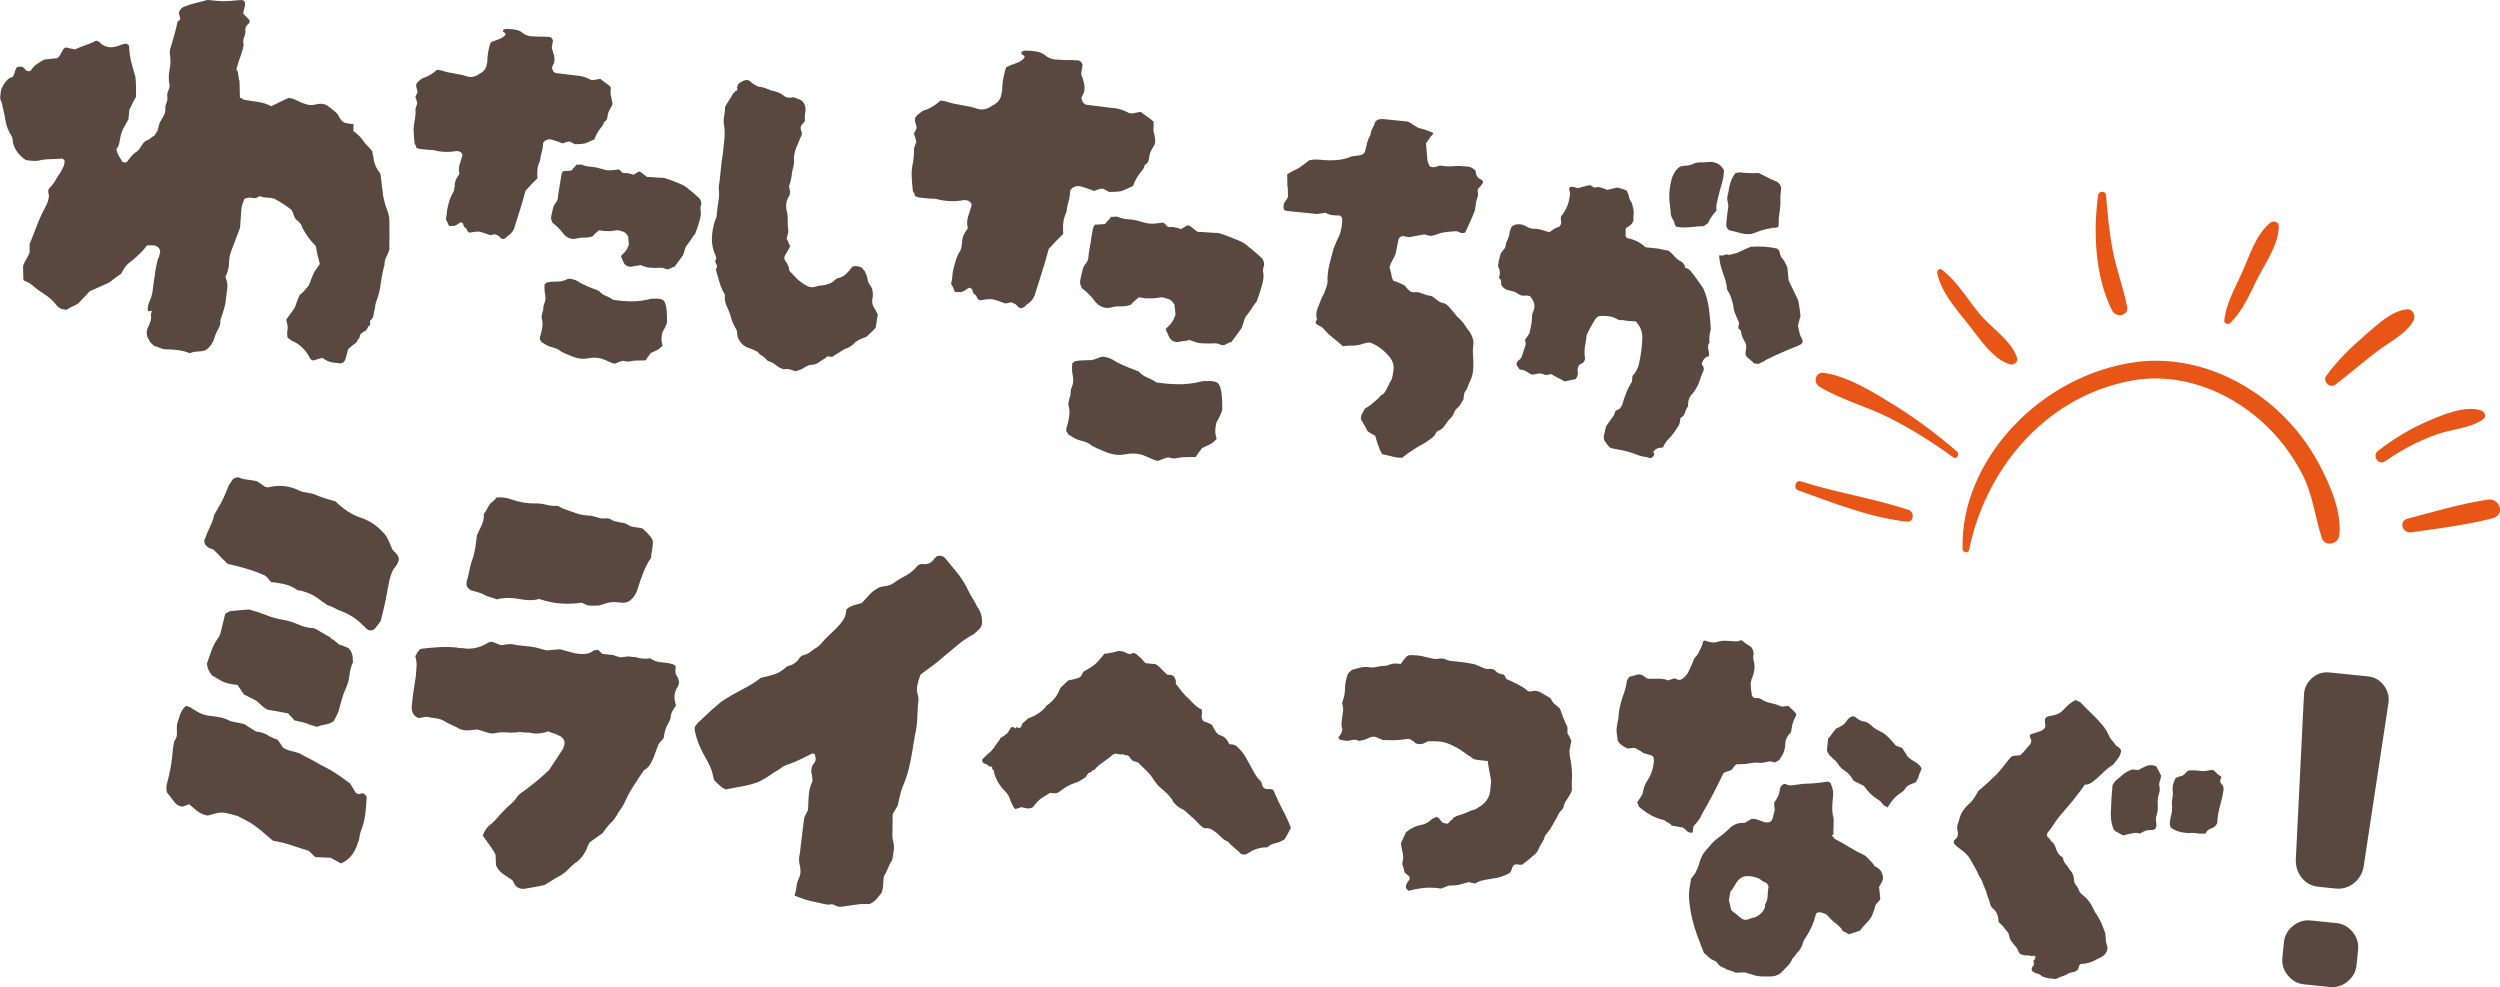
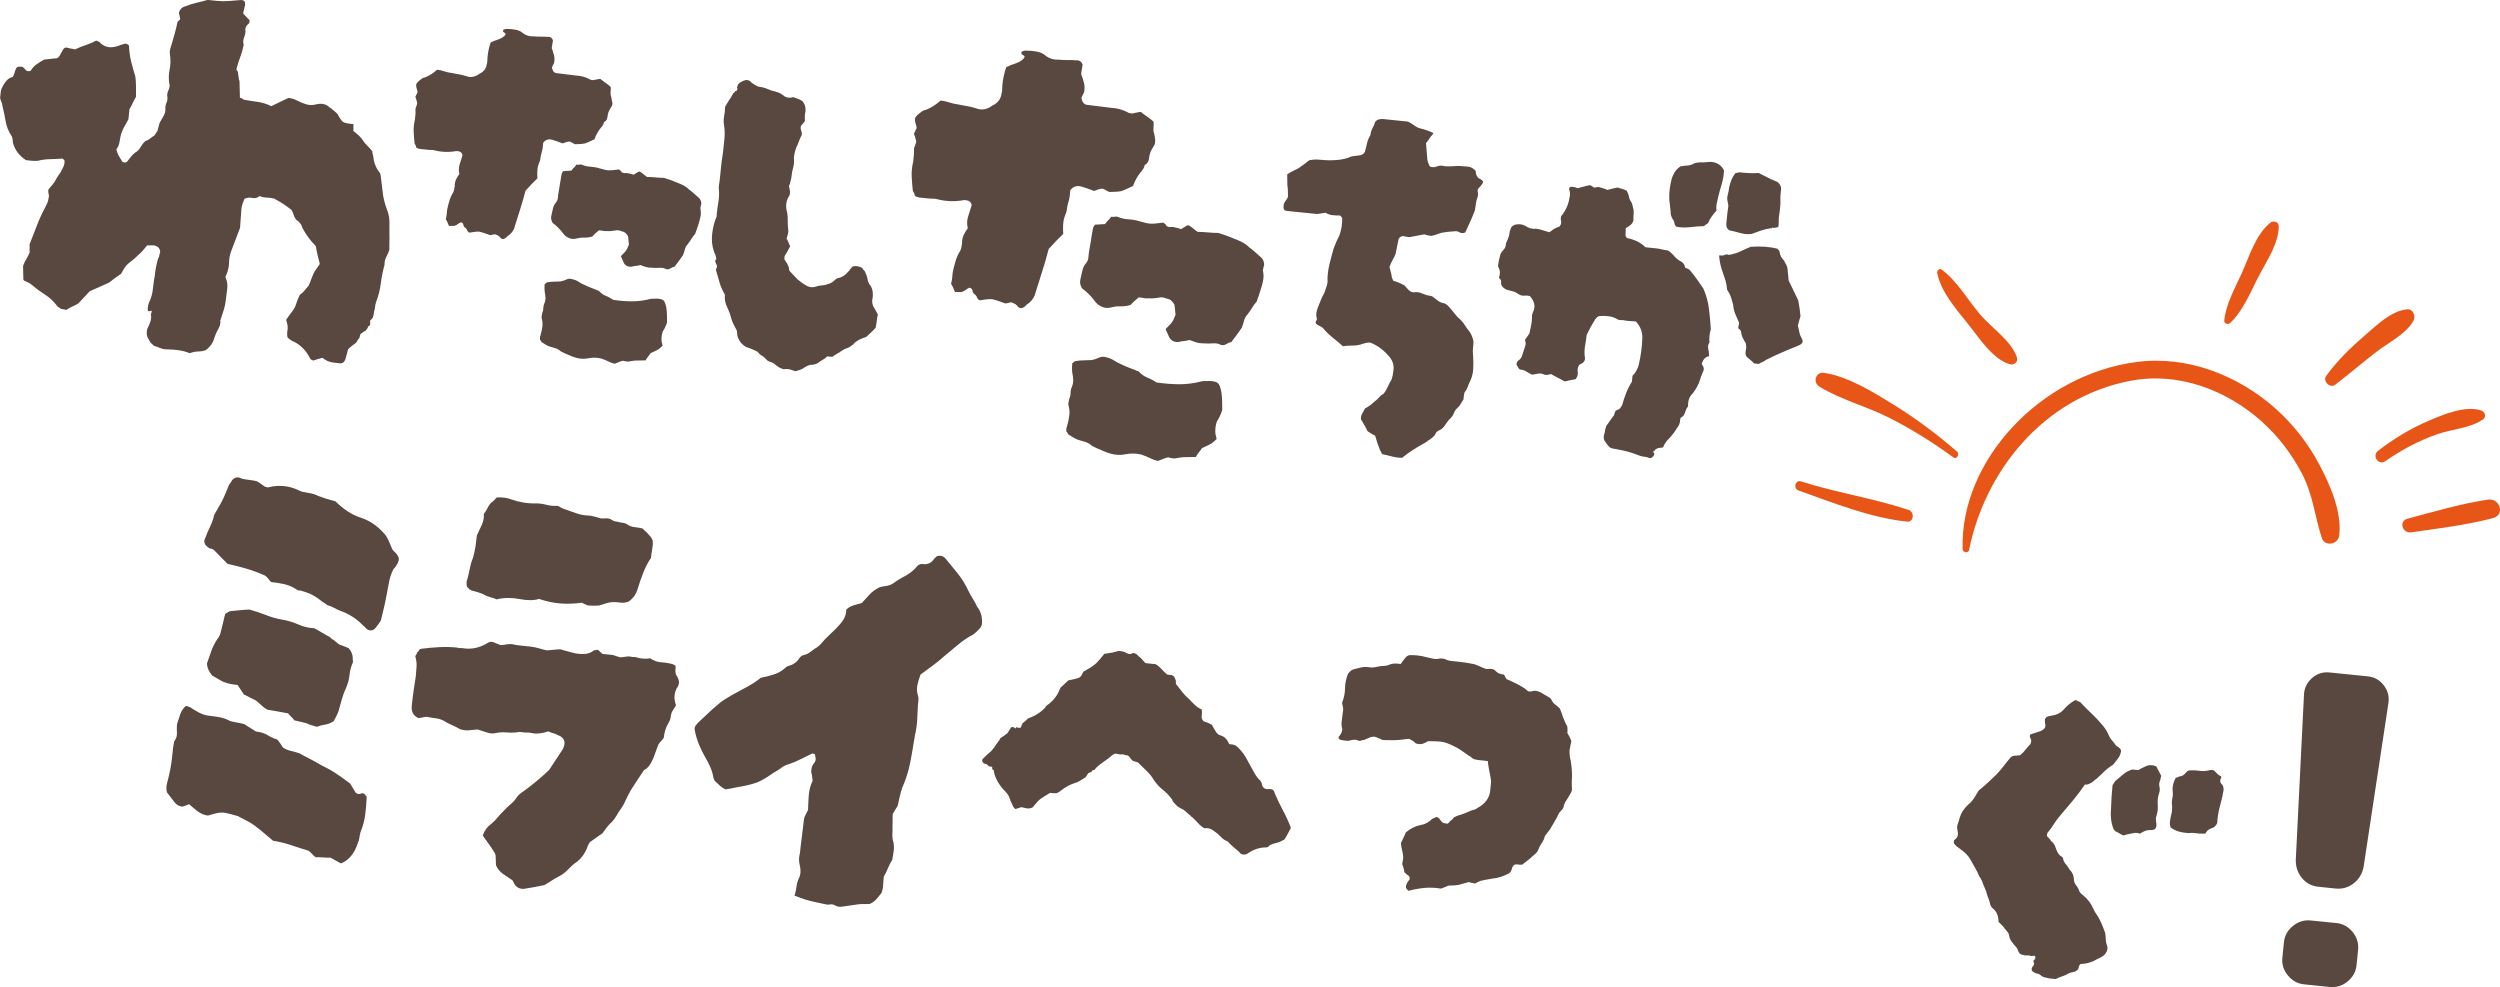
<svg xmlns="http://www.w3.org/2000/svg" id="_レイヤー_2" data-name="レイヤー 2" width="499.48" height="197.22" viewBox="0 0 499.48 197.22">
  <defs>
    <style>
      .cls-1 {
        fill: #59483f;
      }

      .cls-1, .cls-2 {
        stroke-width: 0px;
      }

      .cls-2 {
        fill: #e85617;
      }
    </style>
  </defs>
  <g id="_レイヤー_2-2" data-name="レイヤー 2">
    <g>
      <g>
        <path class="cls-1" d="M73.25,159.41c-.04,1.12-.14,2.25-.29,3.4-.15,1.15-.46,2.29-.93,3.44-.1.34-.18.7-.22,1.09-.04.38-.15.74-.32,1.08-.63,2.05-1.75,3.41-3.37,4.09-.34-.17-.69-.37-1.05-.58-.37-.21-.72-.41-1.05-.58-.49.02-.99,0-1.47-.04-.49-.05-.98-.06-1.47-.04-.27-.17-.49-.37-.68-.6-.19-.23-.45-.47-.77-.71-1.09-.32-2.24-.69-3.42-1.09-1.19-.4-2.41-.7-3.66-.9-.58-.48-1.15-.96-1.7-1.44-.55-.48-1.15-.96-1.8-1.45-.52-.41-1.08-.76-1.69-1.07-.6-.31-1.24-.63-1.91-.98-1.09-.32-1.9-.53-2.42-.62-.52-.09-1.01-.08-1.48,0-.47.09-1.14.27-2.01.53-.42-.04-.81-.15-1.18-.33-.37-.18-.72-.39-1.04-.63-.26-.24-.52-.46-.78-.66-.26-.2-.52-.42-.78-.66-.22.12-.46.22-.72.3-.26.08-.46.15-.6.2-.63-.06-1.13-.33-1.5-.79-.25-.31-.5-.63-.75-.97-.25-.34-.53-.7-.84-1.09-.1-.36-.14-.73-.1-1.12.04-.38.11-.74.22-1.09.22-.82.41-1.65.57-2.48.15-.83.27-1.62.35-2.39.06-.56.11-1.08.16-1.57.05-.49.14-1,.26-1.56.4-.52.58-1.08.54-1.69-.04-.6-.04-1.18.02-1.74.2-.61.41-1.24.61-1.89.21-.65.58-1.22,1.13-1.73.42.04.81.19,1.17.44.36.25.71.46,1.04.63.79.5,1.64.8,2.55.89.77.08,1.49.19,2.18.33.69.14,1.33.38,1.93.72.41.11.86.21,1.34.29.48.08.97.19,1.45.31l1.39.88c.2.09.4.22.6.38.19.16.4.25.61.27.77.08,1.46.31,2.09.69.63.38,1.29.68,1.97.89.19.23.36.46.51.68.15.23.35.53.59.9.53.34,1.08.57,1.67.7.58.13,1.15.29,1.69.49.6.34,1.16.65,1.7.91.53.27,1.1.57,1.7.91.53.34,1.08.64,1.65.91.57.27,1.12.57,1.65.91.53.34,1.05.69,1.58,1.06.52.37,1.11.8,1.77,1.29.18.3.38.62.59.96.21.34.38.62.5.84.32.31.68.39,1.09.22.4-.17.75,0,1.05.53,0-.07.02-.07.05,0,.03.07.03.18.02.32ZM78.87,113.44c-.08.06-.16.14-.24.24-.08.1-.12.18-.13.25-.36.74-.61,1.52-.77,2.35-.15.83-.31,1.62-.45,2.38-.16.9-.34,1.76-.53,2.58-.19.83-.4,1.72-.64,2.68-.09.2-.24.43-.44.69-.2.26-.43.56-.67.88-.48.52-1.01.6-1.61.26-.13-.08-.26-.2-.39-.36-.13-.15-.25-.27-.39-.36-1.34-1.4-2.89-2.4-4.65-3.01-.47-.19-.89-.39-1.26-.6-.37-.21-.79-.38-1.27-.5-.19-.16-.39-.3-.59-.43-.2-.13-.36-.23-.5-.31-1.23-1.04-2.57-1.74-4.01-2.1-.13-.08-.29-.12-.46-.1-.18.02-.33-.02-.46-.1-.86-.58-1.71-.97-2.57-1.16-.86-.19-1.74-.33-2.65-.43-.19-.16-.38-.37-.57-.64-.18-.26-.41-.48-.67-.65-1.21-.55-2.43-1-3.66-1.37-1.23-.37-2.5-.69-3.81-.97-.38-.39-.81-.82-1.29-1.29-.48-.47-.97-.98-1.48-1.52-.27-.17-.54-.27-.81-.29-1.07-.6-1.34-1.33-.83-2.2.2-.54.38-1.02.57-1.42.27-.54.49-1.04.68-1.51.19-.47.35-.98.47-1.54.09-.2.22-.43.39-.7.17-.26.3-.5.39-.7.42-.66.79-1.35,1.11-2.05.32-.71.62-1.43.91-2.18.1-.27.23-.5.39-.7.16-.2.29-.39.38-.6.56-.65,1.2-.76,1.93-.33.55.13,1.07.21,1.56.26.49.05.97.14,1.45.25.33.18.63.36.89.57.26.2.52.39.79.56.14.01.28.05.41.09.14.05.24.04.32-.02,1.01-.25,2.02-.32,3.03-.22,1.01.1,1.98.38,2.92.83.13.08.25.13.35.14s.19.06.25.13c.62.13,1.21.25,1.76.34.55.09,1.06.27,1.53.52,1.02.39,2.18.75,3.48,1.09.7.7,1.48,1.35,2.34,1.93.85.58,1.76,1.02,2.71,1.33,1.91.62,3.58,1.81,5.02,3.57.24.38.46.8.66,1.28.2.48.41.98.64,1.49l.28.35c.65.56.98,1.07,1.01,1.53.02.46-.25,1.05-.81,1.77ZM70.51,132.32c-.36.81-.59,1.65-.68,2.52-.09.87-.32,1.75-.69,2.62-.36.74-.65,1.52-.87,2.34-.23.82-.45,1.61-.66,2.36-.1.27-.23.57-.41.91-.18.33-.35.67-.52,1-.53.37-1.08.59-1.65.68-.57.08-1.15.24-1.73.46-.34-.1-.7-.21-1.08-.32-.38-.11-.73-.25-1.06-.42-.41-.11-.81-.2-1.19-.28-.38-.07-.77-.17-1.19-.28-.12-.22-.29-.43-.52-.63-.23-.2-.47-.45-.71-.76-.62-.13-1.28-.25-1.97-.36-.69-.11-1.42-.23-2.18-.38-.34-.17-.69-.44-1.08-.79-.39-.36-.77-.69-1.16-1.02-.4-.18-.81-.38-1.21-.6-.4-.22-.8-.42-1.21-.6l-1.28-1.92c-.49-.05-.96-.11-1.4-.2-.45-.08-.91-.21-1.38-.4-.4-.18-.8-.4-1.2-.65-.4-.25-.76-.46-1.1-.64-.69-.84-1.03-1.65-1.02-2.43.3-.88.6-1.73.89-2.55.29-.81.69-1.58,1.18-2.31.32-.39.54-.84.67-1.36.12-.52.24-1.01.36-1.49.1-.34.19-.7.27-1.08.07-.38.16-.74.27-1.08.15-.12.32-.23.51-.32.18-.09.31-.16.39-.22.71-.07,1.4-.14,2.08-.21.68-.07,1.29-.11,1.86-.13,1.16.33,2.28.71,3.37,1.13,1.08.43,2.18.73,3.28.91,1.04.18,2.08.49,3.12.95,1.04.46,2.09.71,3.14.74.54.27,1,.52,1.4.78.4.25.76.46,1.1.64.13.08.3.17.5.26.2.09.33.21.39.36.33.18.63.38.89.62.26.24.52.44.78.61.34.11.66.23.97.36.3.14.59.25.86.35.57.62.85,1.32.84,2.09-.01.14-.01.26.02.37.02.11.03.23.01.37Z" />
        <path class="cls-1" d="M135.08,140.89c-.25.4-.48.76-.69,1.09-.21.33-.34.78-.4,1.33-.03.28-.11.53-.24.77-.13.23-.28.52-.46.85-.36.74-.58,1.56-.67,2.46-.17.27-.35.49-.54.68-.2.19-.38.42-.54.68l-1.02,2.75c-.18.4-.38.79-.59,1.15-.21.37-.51.7-.9,1.02-.22.05-.39.19-.52.42-.13.23-.27.45-.43.64-.42.66-.88,1.35-1.37,2.08-.5.72-.92,1.45-1.28,2.19-.27.6-.54,1.16-.8,1.66-.26.5-.6,1.01-1,1.53-.26.47-.53.91-.82,1.34-.29.43-.63.8-1.01,1.11-.24.26-.48.55-.72.88-.24.33-.49.65-.73.98-.38.24-.77.52-1.19.83-.42.31-.85.62-1.31.92-.08.13-.19.32-.32.55-.13.23-.2.42-.21.56-.47,1.15-1.12,2.07-1.97,2.76-.38.24-.72.51-1.03.79-.31.29-.62.59-.94.91-.24.26-.53.51-.87.76-.34.25-.7.46-1.07.63-.45.23-.88.49-1.29.77-.42.27-.88.56-1.41.86-.72.14-1.44.28-2.15.42-.72.14-1.36.25-1.93.33-.99.04-1.68-.42-2.08-1.37-.06-.08-.12-.19-.18-.33-.59-.41-1.2-.83-1.83-1.24-.63-.42-1.11-.99-1.46-1.73-.04-.36-.05-.71-.05-1.06,0-.35-.02-.71-.05-1.06-.06-.15-.11-.28-.17-.39-.06-.11-.12-.21-.18-.28-.36-.6-.73-1.15-1.1-1.64-.37-.49-.74-1.01-1.11-1.54.31-.95.84-1.71,1.6-2.27.54-.44.99-.88,1.35-1.34.36-.45.78-.91,1.25-1.35.4-.45.85-.88,1.34-1.29.5-.41.91-.87,1.25-1.4.33-.46.79-.87,1.39-1.23.84-.62,1.68-1.27,2.52-1.96.84-.69,1.69-1.45,2.55-2.27.41-.59.85-1.25,1.31-1.98.46-.73.94-1.45,1.43-2.18.71-1.41.34-2.36-1.08-2.85-.27-.17-.55-.28-.86-.35-.31-.07-.63-.19-.97-.36-.59.22-1.27.36-2.05.43-.36.03-.69.02-1-.05-.31-.07-.64-.12-.99-.15-.36.03-.74.01-1.15-.06-.41-.08-.8-.06-1.17.04-.71.07-1.38.07-2.01,0-.63-.06-1.3-.03-2.02.11-.58.15-1.17.13-1.79-.08-.61-.2-1.26-.41-1.94-.62-.43.03-.96.08-1.6.15-.29.04-.59.05-.9.01s-.64-.1-.98-.21c-.6-.34-1.17-.63-1.71-.86-.54-.23-1.07-.51-1.6-.85-.54-.27-1.06-.42-1.59-.48-.52-.05-1.06-.14-1.61-.27-.28-.03-.56,0-.85.07-.29.08-.61.13-.97.17-1.01-.45-1.45-1.27-1.33-2.46.1-.97.21-1.95.35-2.92.13-.97.29-1.98.46-3.01.07-.7.12-1.36.15-1.99.03-.63-.06-1.31-.27-2.03.15-.12.26-.29.31-.5.06-.21.16-.34.3-.39.18-.4.41-.59.69-.56,1.21-.16,2.4-.27,3.57-.32,1.17-.06,2.34-.03,3.53.09.13.08.29.12.46.1.18-.02.33-.02.48,0,.97.17,1.88.16,2.75-.04.86-.19,1.67-.53,2.43-1.02.08-.06.15-.09.22-.08.22-.12.45-.15.69-.09.24.06.43.13.56.22l1.12.43c.15-.05.31-.07.48-.06.17.02.3,0,.38-.07.57-.08,1.03-.11,1.38-.07.55.13,1.15.22,1.82.29.66.07,1.27.13,1.83.19.56.06,1.11.17,1.66.33.55.16,1.09.31,1.65.43.35-.03.73-.07,1.12-.1.39-.03.76-.06,1.12-.1.14.01.28.01.42-.01.14-.02.24,0,.31.08.41.11.82.22,1.23.34.41.11.86.23,1.34.35.69.14,1.37.19,2.04.15.67-.04,1.28-.27,1.81-.71l.75-.13c.13.08.28.21.44.36.16.16.34.32.53.48l1.98.2c.27.1.53.18.77.24.24.06.5.14.77.24.43-.03.83-.07,1.23-.14.39-.07.8-.04,1.21.07.28-.04.6,0,.94.1.34.1.68.18,1.03.21.28.03.54.04.79.03.25,0,.51-.04.8-.08.72.5,1.49.77,2.29.81.8.05,1.58.18,2.33.4.06.08.13.12.2.13.2.09.29.22.28.4-.02.17-.04.37-.06.57-.02.21.02.53.11.96.12.15.23.32.32.51.09.19.16.35.21.5.1.36.1.7,0,1-.1.31-.23.56-.39.75-.52,1-.57,2.12-.13,3.36ZM130.41,108.96c-.04.42-.1.82-.17,1.2-.07.38-.14.81-.18,1.3-.58.86-1.08,1.81-1.5,2.86-.42,1.05-.8,2.12-1.12,3.21-.33,1.16-.95,2.05-1.85,2.66-.59.22-1.19.29-1.81.19-.62-.1-1.25-.11-1.9-.03-.29.04-.63.13-1.03.26-.4.14-.78.25-1.15.36-.36.03-.74.05-1.17.04-.42,0-.81-.03-1.15-.06-.2-.09-.4-.18-.61-.27-.2-.09-.37-.18-.5-.26-1.5.2-2.93.25-4.29.15-1.36-.1-2.79-.41-4.29-.91-1.02.32-2.29.33-3.8.04-.69-.14-1.44-.22-2.25-.23-.81-.01-1.61.08-2.4.28-.4-.18-.85-.33-1.33-.45-.48-.12-.92-.3-1.31-.56-.4-.18-.81-.33-1.22-.44-.41-.11-.82-.22-1.23-.34-.2-.09-.42-.25-.64-.49-.22-.23-.32-.49-.29-.77.01-.14.01-.28,0-.42-.02-.14,0-.25.08-.31.22-.75.4-1.52.55-2.32.15-.79.37-1.53.65-2.2.22-.75.38-1.51.5-2.27.11-.76.2-1.49.27-2.19.35-.74.69-1.46,1.01-2.17.32-.71.44-1.41.37-2.12.32-.39.57-.79.75-1.19.18-.4.43-.76.74-1.09.22-.12.43-.29.63-.52.2-.23.37-.4.53-.53,1.13-.03,2.06.1,2.81.39,1.63.59,3.25.86,4.88.81.77,0,1.47.1,2.08.26.62.17,1.28.25,1.98.25.29-.04.54.02.77.18.23.17.48.3.75.39.88.3,1.73.6,2.55.89.81.29,1.68.45,2.59.47.35.04.73.11,1.14.22.41.11.79.22,1.13.33.35.04.7.04,1.06,0,.35-.03.7.04,1.03.21.33.24.63.38.91.41.28.03.59.1.93.2.63.06,1.07.18,1.34.35.46.33.93.52,1.42.57.49.05,1.04.14,1.66.27.58.48,1.13,1.03,1.63,1.64.25.31.4.6.44.89.04.29.05.57.02.85Z" />
        <path class="cls-1" d="M196.2,124.09c.07.71-.17,1.29-.7,1.72-.16.19-.34.37-.53.53-.19.16-.36.3-.52.42-1.12.59-2.14,1.28-3.06,2.06-.92.79-1.89,1.59-2.88,2.4-.7.63-1.43,1.23-2.19,1.78-.76.56-1.56,1.14-2.4,1.76-.29.75-.5,1.46-.64,2.15-.14.69-.1,1.36.11,2.02.11.29.15.61.11.96-.04.35-.07.7-.11,1.04-.03.98-.08,2-.15,3.05-.07,1.05-.23,2.05-.46,3.01-.18,1.11-.37,2.22-.55,3.32-.18,1.11-.4,2.18-.64,3.21-.35,1.37-.8,2.66-1.34,3.87-.2.61-.37,1.21-.5,1.8-.13.58-.26,1.19-.4,1.81-.17.26-.34.53-.5.79-.17.27-.34.56-.51.9.01.56,0,1.13-.01,1.69-.02.56-.03,1.12-.01,1.69-.03.28-.04.56-.03.84,0,.28.03.57.07.85.21.66.29,1.31.22,1.98-.07.66-.17,1.34-.31,2.03-.34.53-.62,1.08-.85,1.65-.23.57-.52,1.16-.86,1.76-.05.49-.09,1.01-.11,1.57-.02.56-.13,1.11-.33,1.66-.32.39-.64.78-.96,1.17-.32.39-.78.73-1.37,1.02-.42.03-.87.03-1.32.02-.46-.01-.94.03-1.44.12l-3,.43c-.42.03-.82-.07-1.19-.28-.37-.21-.76-.27-1.2-.17-.22.05-.53.02-.94-.1-.62-.13-1.26-.27-1.91-.41-.66-.14-1.32-.31-2.01-.52-.34-.11-.68-.23-1.02-.37-.34-.14-.68-.26-1.02-.37.21-.68.34-1.3.4-1.86.06-.56.22-1.1.48-1.64.36-.74.41-1.61.16-2.62-.1-.36-.15-.75-.14-1.18,0-.42.06-.8.17-1.14.12-1.18.25-2.31.4-3.39.14-1.08.27-2.17.39-3.28.04-.35.14-.67.31-.97.17-.3.35-.65.53-1.05.02-.91.07-1.88.14-2.89.07-1.01.32-1.99.77-2.93-.03-.35-.07-.68-.11-.96-.04-.28-.09-.5-.15-.65-.06-.78.11-1.4.5-1.85.4-.45.48-.97.26-1.56.01-.14,0-.21-.03-.21-.04,0-.05-.04-.04-.11-.07,0-.17-.03-.31-.08-.14-.05-.24-.04-.32.02-.74.35-1.48.71-2.22,1.09-.74.38-1.51.71-2.32.98-.43.1-.87.3-1.33.6-.23.19-.5.37-.79.55-.3.18-.6.36-.9.54-1.21.86-2.21,1.46-2.98,1.81-.77.34-1.88.65-3.31.93-.57.08-1.13.19-1.67.31-.54.12-1.1.22-1.67.31-.4-.18-.78-.43-1.14-.75-.36-.32-.69-.63-1.01-.95-.06-.08-.15-.26-.26-.55-.13-.79-.34-1.51-.62-2.17-.29-.66-.61-1.29-.97-1.89-.48-.82-.92-1.71-1.31-2.67-.4-.95-.68-1.93-.86-2.94-.04-.35.03-.63.19-.83.16-.19.32-.39.48-.58.62-.57,1.24-1.16,1.87-1.76.62-.6,1.24-1.16,1.86-1.66.47-.44.96-.83,1.49-1.17.52-.33,1.05-.65,1.57-.95.97-.54,1.96-1.07,2.96-1.6,1-.53,1.93-1.14,2.77-1.83.93-.19,1.82-.41,2.66-.68.83-.27,1.6-.72,2.3-1.35.16-.19.46-.34.89-.44.36-.1.66-.25.89-.44.38-.24.69-.56.94-.96.25-.4.63-.64,1.13-.73.36-.1.69-.26,1-.48.3-.21.61-.45.92-.7.37-.17.75-.45,1.14-.83.64-.78,1.35-1.52,2.12-2.21.77-.7,1.48-1.43,2.12-2.21.64-.78.98-1.66,1.01-2.64.38-.31.65-.5.79-.55.37-.17.75-.31,1.15-.41.4-.1.78-.2,1.14-.31.48-.51.97-1.06,1.49-1.64.52-.58,1.18-1.08,2-1.49.29-.11.69-.19,1.19-.25.5-.06.97-.2,1.42-.44.84-.62,1.77-1.19,2.81-1.72.98-.6,1.71-1.23,2.2-1.89.38-.31.75-.43,1.09-.36.34.07.66.05.96-.06.43-.1.77-.31,1.01-.64.24-.33.52-.61.83-.87.51-.16.96-.11,1.36.14.06.08.13.12.2.13.88,1.07,1.74,2.13,2.58,3.16.84,1.04,1.55,2.18,2.13,3.44.29.59.6,1.15.94,1.68.33.53.61,1.05.84,1.56.62.77.95,1.72.98,2.84Z" />
        <path class="cls-1" d="M257.89,165.44c-.21.38-.41.75-.58,1.1-.18.36-.41.75-.68,1.18-.12.04-.29.13-.5.25-.21.12-.44.23-.68.32-.3.09-.61.17-.93.25-.32.08-.64.22-.95.42-.14.27-.41.39-.81.35-1.27.04-2.46.47-3.57,1.27-.36.19-.77.21-1.21.05-.16-.13-.32-.29-.47-.48-.37-.32-.75-.65-1.15-.98-.4-.33-.75-.68-1.06-1.05-.44-.16-.82-.39-1.14-.68-.31-.29-.63-.59-.94-.91-.16-.13-.32-.25-.48-.35-.16-.1-.32-.22-.48-.35-.54-.34-1.07-.45-1.6-.34-.38-.15-.86-.55-1.43-1.18-.57-.63-1.01-1.05-1.34-1.25-.05-.12-.11-.2-.19-.23-.08-.04-.15-.09-.2-.15-.52-.51-.94-.84-1.23-.99-.3-.14-.59-.3-.85-.47-.27-.17-.63-.54-1.09-1.1-.09-.29-.18-.48-.29-.55-.5-.68-1.09-1.29-1.75-1.81-.67-.53-1.25-1.16-1.75-1.9-.39-.67-.88-1.28-1.45-1.83-.58-.55-1.15-1.11-1.72-1.68-.11-.07-.22-.11-.33-.12-.11-.01-.22-.05-.33-.12-.29.03-.58-.19-.88-.65-.3-.46-.62-.65-.98-.57-.22-.14-.45-.19-.72-.16-.26.03-.53,0-.81-.08-.39-.15-.77-.06-1.15.27-.38.34-.75.63-1.12.88-.43.3-.87.62-1.3.94-.44.33-.82.71-1.15,1.13l-.26-.03c-.06.05-.11.12-.15.2-.04.08-.09.15-.15.2-.41.13-.62.22-.63.28-.06.05-.11.12-.15.2-.04.08-.09.18-.16.29-.06.05-.11.12-.15.2-.04.08-.12.15-.23.19-.31.2-.64.41-1.01.63-.37.22-.73.37-1.08.45-.53.18-1.03.4-1.49.67-.46.27-.91.58-1.34.94-.06.05-.14.1-.23.15-.09.05-.23.12-.41.22-.23.03-.45.04-.65.02-.2-.02-.44-.04-.72-.07-.98.59-1.62,1-1.93,1.22s-.83.79-1.55,1.69c-.42.19-.81.25-1.18.18-.37-.07-.75-.15-1.14-.24-.18.1-.36.17-.54.2-.18.04-.36.11-.54.2-.22-.14-.37-.3-.47-.48-.09-.24-.21-.49-.35-.77-.15-.27-.26-.56-.34-.85-.09-.3-.23-.58-.43-.86-.2-.28-.43-.55-.69-.8-1.14-1.21-1.84-2.51-2.1-3.91.07-.11.03-.17-.11-.18-.14-.01-.2-.11-.19-.28.08-.22-.02-.35-.31-.38-.23.03-.41-.04-.54-.23-.13-.19-.33-.29-.61-.32-.17-.02-.3-.12-.4-.3-.11-.07-.15-.2-.13-.4.02-.2.09-.32.21-.37.25-.26.51-.51.76-.74.25-.23.5-.45.76-.66.45-.47.81-.95,1.09-1.44.14-.21.29-.42.45-.6.16-.18.28-.39.36-.61.24-.15.47-.3.69-.45.22-.15.45-.33.7-.53.07-.11.15-.24.26-.4.1-.16.19-.3.26-.4.22-.49.54-.58.97-.25.1.13.17.12.22-.02.04-.14.12-.17.23-.11.27.14.47.16.6.06.17.02.27-.14.31-.49-.05-.12-.01-.17.1-.16.11.01.12-.04.02-.17.25-.2.47-.38.66-.54.19-.15.35-.31.48-.47,1.43-.49,2.59-1.23,3.5-2.23.2-.27.21-.32.02-.17-.11-.01-.05-.06.19-.15,1.17-.8,2.02-1.8,2.54-3.01.01-.11.12-.33.32-.66.25-.2.5-.44.76-.7.26-.26.51-.49.76-.7.41-.07.79-.15,1.14-.23.35-.08.65-.16.89-.25.3-.14.51-.34.62-.58.11-.25.23-.48.37-.69.79-.44,1.37-.78,1.74-1.03.37-.25.71-.54,1.04-.88.32-.34.78-.88,1.37-1.63.29-.03.57-.07.83-.13.26-.06.54-.1.83-.13.24-.09.48-.15.71-.19.23-.03.38-.08.44-.13.63,0,1.18.15,1.64.42.46.28.91.26,1.34-.04.39.1.67.24.82.43.15.19.34.35.55.49.21.19.39.38.54.57.15.19.33.38.54.57l2.05.21c.43.27.81.6,1.15.98.33.38.69.73,1.06,1.05.17.07.35.11.55.1.2,0,.39.03.55.1.27.14.45.36.54.66.1.18.15.37.16.58,0,.2,0,.36,0,.47.46.56.89,1.11,1.3,1.64.41.53.85.99,1.32,1.38.41.44.83.86,1.25,1.25.42.39.85.66,1.29.82.07.41.07.83,0,1.25-.07.42.05.79.36,1.11.28.08.55.19.83.3.27.11.55.24.82.39l.73,1.28c.34.55.72.85,1.12.89.72.25,1.27.82,1.63,1.72.17.02.35.04.55.06.2.02.38.07.55.14.22.08.49.28.8.6.46.51.8.9,1,1.18.2.28.49.78.88,1.51.24.43.59,1.06,1.05,1.91.46.85.87,1.44,1.24,1.76.11.07.2.18.27.33.07.15.13.29.18.4.09.81.57,1.18,1.44,1.09.64-.05,1.01.22,1.12.8.51,1.2,1.07,2.36,1.67,3.48.6,1.12,1.13,2.28,1.58,3.48Z" />
        <path class="cls-1" d="M287.74,177.51c-1.07-.17-2.13-.2-3.17-.11-1.04.1-2.09.29-3.16.58-.53-.4-.66-.84-.38-1.33.08-.28.29-.6.61-.97.05-.45-.12-.76-.51-.91-.05-.06-.13-.14-.23-.24-.11-.1-.21-.18-.32-.25-.03-.29-.08-.58-.17-.88-.09-.29-.17-.56-.26-.8l.21-1.18c-.01-.46-.08-.93-.2-1.4-.12-.47-.22-1-.27-1.58.15-.33.31-.67.49-1.03.18-.35.34-.73.5-1.11.94-.77,1.88-1.24,2.81-1.44.75-.1,1.45-.4,2.07-.91.13-.16.29-.29.47-.38.18-.1.36-.16.54-.2.01-.11.1-.16.27-.14.28.09.5.27.68.54.17.28.37.48.58.62.22.08.53.14.93.18.13-.1.25-.23.38-.39.13-.16.29-.29.47-.38.07-.11.15-.21.25-.32.1-.1.18-.18.24-.23l.63-.28c.89-.25,1.78-.59,2.69-1.02.3-.08.55-.16.75-.22.21-.06.4-.17.59-.33,1.52-.82,2.35-1.97,2.5-3.45l.18-1.79c-.06-.58-.15-1.18-.29-1.79-.14-.62-.25-1.3-.35-2.06l.02-.17c.06,0,.03-.03-.08-.09-.18.04-.26.03-.25-.03l-.26-.03-.77-.08-.68-.07-.76-.16c-.17-.07-.34-.19-.52-.35-.18-.16-.36-.28-.52-.35-.48-.33-.94-.65-1.37-.96-.43-.3-.86-.56-1.3-.78-.71-.36-1.27-.62-1.69-.77-.41-.16-.88-.26-1.39-.31s-1.31-.08-2.4-.07c-.31.2-.65.36-1.04.5-.39.13-.86.11-1.42-.06-.15-.19-.34-.35-.55-.49-.22-.14-.46-.28-.73-.42-.4.02-.84.06-1.3.13-.47.07-.93.11-1.39.12-.35.02-.72.03-1.12.01-.4-.01-.89-.02-1.46-.02-.22-.08-.48-.19-.78-.34-.3-.15-.62-.26-.95-.35-.18.04-.31.05-.39.05-.09,0-.19.01-.31.05-.24.09-.46.18-.67.28-.21.09-.44.19-.67.28-.23.03-.45.08-.66.15-.21.06-.37.06-.47,0-.27-.14-.57-.2-.88-.18-.32.03-.63.08-.92.17-.12.04-.29.06-.52.03-.23-.02-.4-.04-.51-.05-.23-.02-.44-.06-.63-.11-.2-.05-.35-.13-.45-.26-.04-.12-.06-.24-.05-.35.12-.1.24-.25.35-.44.1-.19.19-.34.26-.45.01-.11.04-.23.08-.34.04-.11.06-.19.07-.25-.17-.59-.21-1.15-.13-1.69.08-.54.15-1.09.21-1.66.09-.34.11-.66.06-.98-.05-.32-.12-.66-.2-1.01.38-.94.58-1.89.59-2.87.01-.97.21-1.96.6-2.95.13-.16.29-.33.48-.51.19-.18.37-.29.55-.33.47-.12.96-.25,1.46-.37.5-.12,1.01-.16,1.52-.1.56.12,1.12.1,1.68-.04.56-.14,1.13-.21,1.7-.21.29-.03.57-.1.84-.22.27-.12.55-.19.84-.22.29-.03.55-.03.78,0,.23.02.45.05.68.07.2-.27.38-.52.55-.76.17-.24.35-.47.54-.68.31-.25.64-.37.98-.33,1.09,0,2.08.13,2.97.39.45.1.91.21,1.39.31.48.11.95.1,1.42-.03.35-.02.66.01.94.1.44.22.88.35,1.34.4.45.05.94.1,1.45.15.46.05.95.11,1.49.19.54.08,1.09.18,1.65.3.22.08.51.2.87.35.36.15.7.3,1.03.45.33.15.67.2,1.02.15.35-.05.69,0,1.02.15l.79.68c.22.08.42.14.58.19.17.05.36.08.59.1l.51.91c1.04.45,1.8.8,2.26,1.05.46.25.83.46,1.1.63.27.17.59.42.96.74.22.08.45.09.69.03.23-.06.47-.11.7-.14.11.07.21.09.29.07.09-.02.19,0,.29.07.34.09.65.24.95.44.29.2.58.37.85.52.17.07.34.18.53.31.19.13.3.26.35.38.19.42.44.75.76.98.32.23.64.51.95.83.09.24.19.51.31.81.11.3.21.6.3.89.14.3.27.6.38.9.11.3.27.6.47.91.03.23.05.47.06.69,0,.23,0,.46-.03.69.3.43.56.95.79,1.54l-.36,1.86c-.01.11-.01.27,0,.47,0,.2.03.45.05.74.16.7.27,1.41.35,2.1.07.7.1,1.39.09,2.07-.04.4-.06.83-.04,1.29,0,.46.02.92.03,1.38-.16.39-.35.77-.59,1.15-.24.38-.5.78-.77,1.21-.14.27-.24.56-.3.87-.06.31-.25.59-.56.85-.26.26-.46.57-.61.93-.15.36-.33.7-.54,1.02-.14.27-.3.54-.47.81-.17.27-.33.54-.47.81-.14.22-.3.44-.5.68-.2.24-.39.49-.59.76-.11.51-.31.97-.62,1.4-.3.43-.53.86-.69,1.31-.09.28-.24.52-.46.73-.22.21-.46.41-.71.62-.32.31-.66.61-1.04.88-.37.28-.72.54-1.03.8-.29.03-.56.02-.81-.04-.25-.05-.5-.04-.74.05-.25.2-.4.42-.45.64-.05.23-.15.47-.29.75-.06.05-.11.1-.15.16-.03.05-.08.11-.14.16-1.21.62-2.31.97-3.29,1.04-.35.08-.7.14-1.05.19-.35.05-.67.12-.97.2-.29.03-.57.11-.84.26-.27.15-.5.27-.68.36-.22-.08-.45-.13-.67-.15-.23-.02-.42-.07-.59-.15-1.01.3-1.69.49-2.04.57-.35.08-1.02.13-1.99.14-.24.09-.49.19-.76.31-.27.12-.55.22-.85.3Z" />
-         <path class="cls-1" d="M358.86,142.55c.03.29-.04.57-.21.84-.17.27-.3.54-.38.82-.16.44-.26.86-.3,1.26-.02.23-.06.44-.11.64-.05.2-.17.37-.35.52-.58.63-.86,1.41-.84,2.33-.1.97-.38,1.74-.84,2.33-.16.39-.41.65-.77.78-.31.26-.55.32-.71.19-.44-.16-.93-.17-1.46-.02-.53.15-1.03.2-1.48.15-.46-.05-.9-.03-1.34.04-.44.07-.89.14-1.36.21-.29.03-.58.04-.86.04-.29,0-.6.01-.95.03-.25.2-.44.42-.58.63-.14.22-.27.38-.39.48-.25.15-.51.25-.81.31-.29.06-.56.19-.81.39-.65,1.37-1.32,2.71-2,4.02-.68,1.31-1.4,2.61-2.16,3.91-.14.27-.27.53-.38.78-.11.25-.26.48-.46.69-.14.22-.3.43-.49.64-.19.21-.36.39-.49.55l-.1.94c-.03.34-.25.43-.63.28-.23-.02-.39-.1-.49-.22-.1-.12-.23-.25-.39-.38-.16-.13-.32-.26-.48-.39l-2.28-.4c-.05-.12-.16-.25-.35-.38-.19-.13-.39-.24-.61-.32-.11-.07-.22-.15-.32-.25-.11-.1-.21-.15-.33-.16-.9-.21-1.75-.54-2.57-.99-.81-.46-1.59-1.01-2.33-1.66-.05-.12-.1-.27-.17-.45-.07-.18-.13-.33-.17-.45.27-.43.53-.82.77-1.17.23-.35.37-.72.41-1.12.13-.73.47-1.5,1.01-2.31.61-.97.99-2.08,1.11-3.33.03-.34.03-.6,0-.78.02-.23-.13-.44-.45-.65-.22-.08-.47-.15-.75-.21-.28-.06-.53-.13-.75-.21-.27-.14-.52-.3-.73-.46-.21-.16-.46-.29-.74-.38-.05-.12-.15-.19-.32-.21-.23-.02-.47-.02-.73.01-.26.03-.51.06-.74.1-.33-.15-.63-.31-.9-.48-.27-.17-.54-.38-.8-.64-.05-.12-.14-.27-.3-.46-.06-.52-.12-1.03-.19-1.53-.07-.49-.04-.99.07-1.5.03-.34.1-.69.19-1.06.09-.36.13-.72.11-1.06.04-.4.09-.77.15-1.1.06-.34.14-.67.23-1.01.19-.78.43-1.55.71-2.3.28-.75.46-1.52.54-2.31.01-.11.08-.26.22-.45.13-.19.24-.33.3-.44.35-.08.71-.17,1.06-.28.35-.11.65-.18.88-.21.4.04.72.16.95.36.24.2.52.37.85.52.63,0,1.3,0,2.02-.01.72-.01,1.41.1,2.07.34.24-.09.45-.17.63-.24.18-.07.36-.12.53-.16.11.01.2.03.25.07.05.03.11.05.17.06.43.27.87.23,1.3-.13.44-.36.8-.78,1.08-1.27.14-.27.27-.56.39-.86.12-.3.25-.59.39-.86.16-.44.31-.8.45-1.07.44-.41.78-.92,1.02-1.53.35-.6.58-1.2.7-1.82.19-.15.34-.19.44-.13.11.07.22.11.33.12.61.23,1.23.3,1.87.19.48-.18.95-.28,1.41-.29.46,0,.95.01,1.46.06.34.03.7.06,1.07.07.37,0,.71-.09,1.02-.28.74.59,1.41,1.06,2.01,1.41.35.5.5.97.46,1.42-.02.17-.03.34-.05.51-.02.17,0,.37.03.6.21.71.28,1.39.18,2.04-.1.65-.29,1.3-.59,1.96-.02.23-.08.45-.16.67.03.23.05.46.06.69,0,.23.02.49.05.78.09.24.13.46.11.66-.02.2.02.36.12.49.26.31.5.44.74.38.23-.06.55-.02.93.14.59.4,1.26.69,2.02.85.76.16,1.49.4,2.21.7.29-.03.52-.05.69-.06.17-.01.38-.03.61-.07.26.26.52.5.79.73.26.23.52.5.78.81ZM376.19,175.39c.04.18.02.32-.04.43-.07.11-.11.22-.12.33-.14.22-.24.39-.31.53-.07.14-.18.31-.31.53.07.41.12.8.14,1.18.02.38.06.8.13,1.26-.2.32-.44.6-.69.83-.25.23-.4.58-.45,1.03-.08.22-.16.43-.24.62-.08.19-.16.43-.24.71-.22.49-.59,1-1.1,1.52-.38.36-.84.89-1.37,1.58-.3.09-.62.19-.98.33-.36.14-.77.27-1.24.39-.22-.14-.42-.26-.61-.36-.19-.11-.4-.2-.62-.28-.09-.24-.16-.39-.21-.45-.52-.57-1.07-1.06-1.66-1.46-.52-.51-.99-.99-1.4-1.43-.33-.15-.63-.27-.91-.35-.28-.08-.57-.08-.86,0-.19.15-.29.26-.29.31-.4,1.68-1.11,3.27-2.12,4.78-.27.37-.45.79-.56,1.23-.24.72-.65,1.34-1.22,1.86-.08.16-.19.34-.35.52-.16.18-.31.36-.44.51-.08.22-.19.42-.32.61-.13.19-.27.39-.41.6-.45.47-.91.95-1.4,1.45-.48.5-1.13.79-1.94.88-.98.02-1.71.01-2.19,0-.49-.02-.94-.1-1.35-.22-.42-.13-1.04-.32-1.88-.58-.52,0-1.12.03-1.82.07-.27-.14-.55-.26-.83-.34-.28-.09-.56-.17-.83-.26-.44-.22-.83-.42-1.19-.59-.36-.18-.66-.45-.91-.82-.1-.18-.34-.35-.72-.5-.39-.15-.72-.38-1.01-.66-.29-.29-.59-.56-.91-.82-.09-.3-.21-.62-.37-.98-.17-.36-.29-.69-.37-.99-.6-1.44-1.08-2.88-1.46-4.32-.37-1.44-.62-2.95-.75-4.51-.04-.69-.02-1.38.08-2.06.1-.68.21-1.33.33-1.95.13-.16.28-.35.44-.56.16-.21.31-.43.45-.64.15-.33.3-.67.45-1.03.15-.36.28-.73.37-1.12.27-.95.72-1.76,1.37-2.44.45-.53.8-.92,1.02-1.19.23-.26.53-.55.9-.85.38-.31.94-.74,1.68-1.29.13-.16.38-.39.76-.7.84-.95,1.89-1.39,3.15-1.32.17.02.29-.03.36-.14.12-.1.29-.2.5-.29.21-.09.41-.22.6-.37.52-.06,1.11.06,1.77.35.66.3,1.22.41,1.69.34.41-.07.69-.4.83-.99.15-.59.27-1.08.36-1.47-.03-.23-.06-.45-.06-.65,0-.2-.03-.42-.06-.65.02-.23.1-.39.22-.49.53-.69.83-1.44.92-2.23.06-.57.3-.94.72-1.13.18-.1.35-.09.52,0,.16.1.36.17.58.19l.43.04c.58-.06,1.15-.13,1.7-.22.55-.09,1.09-.13,1.61-.14,1.32-.04,2.6-.17,3.83-.39.12-.04.25-.03.38.04.13.07.26.14.37.21.31.84.49,1.43.51,1.77s0,.89-.08,1.63c-.06.57-.09,1.15-.09,1.75,0,.6.08,1.2.25,1.79.03.23.04.46.02.69-.02.23-.02.49,0,.78-.02.23-.04.51-.04.86,0,.34,0,.66.03.95l-.28.23c-.02.17.06.29.22.37v-.09c.15.3.25.46.31.46.98.5,1.93,1.04,2.85,1.62.92.58,1.87,1.09,2.86,1.54.05.06.12.1.2.11.08,0,.15.05.2.11.26.26.53.53.82.81.29.29.56.59.81.9.09.24.23.4.43.47.19.08.37.18.53.31.58.46.89,1.1.93,1.9ZM353.36,177.2c-.12-.53-.38-.84-.77-.94-.33-.15-.61-.32-.85-.52-.24-.2-.55-.34-.94-.44-.56-.17-1.12-.26-1.7-.26-.57,0-1.08.18-1.52.53-.31.26-.63.67-.94,1.24-.32.57-.6.99-.86,1.25-.07.11-.14.42-.22.92-.08.51-.13.82-.14.93.21.71.34,1.21.36,1.5.03.29.17.53.44.73.32.21.73.53,1.23.99.5.45.95.67,1.35.65.23-.03.53-.12.89-.25.36-.14.65-.22.89-.25.6-.23,1.11-.59,1.53-1.09.42-.5.6-1.02.54-1.54.33-.42.5-.98.51-1.67.01-.69.07-1.28.18-1.79ZM383.92,153.53c-.09.28-.18.53-.29.75-.11.22-.21.47-.29.74-.02.23-.1.45-.24.66-.14.22-.24.41-.32.57-.36.19-.74.36-1.13.49-.39.13-.71.39-.98.76-.08.22-.23.41-.44.56-.22.15-.39.28-.51.38-.55.35-1.04.77-1.46,1.27-.42.5-.81,1.05-1.16,1.65-.05-.12-.14-.2-.28-.24-.14-.04-.26-.1-.37-.17-.21-.19-.39-.4-.54-.61-.15-.22-.36-.39-.63-.54-1.14-.69-2.1-1.62-2.9-2.79-.33-.15-.62-.29-.86-.43-.24-.14-.48-.25-.7-.33-.11-.07-.23-.14-.37-.21-.14-.07-.23-.17-.27-.29-.39-.73-.9-1.3-1.55-1.71-.65-.41-1.17-.95-1.56-1.62-.15-.24-.32-.43-.5-.57-.19-.13-.36-.29-.51-.48-.43-.27-.78-.74-1.06-1.4l.24-2.39c.26-.26.5-.56.74-.92.24-.35.52-.71.84-1.08.42-.19.84-.4,1.27-.65.37-.25.67-.58.92-.98.24-.41.63-.7,1.16-.87.05.06.22.11.5.14.57.58,1.23.9,1.97.98.17.02.35.09.54.23.19.13.39.27.6.41.2.25.47.48.79.68.27.2.56.37.89.52.33.15.6.29.82.43.21.14.43.3.64.5.21.19.42.39.63.58.2.25.41.49.62.71.21.22.41.46.62.71.17.07.36.15.58.23.22.08.44.16.67.24.2.31.4.61.59.92.2.31.4.61.6.92.48.39.97.73,1.49,1.01.52.28.92.7,1.21,1.24Z" />
        <path class="cls-1" d="M421.02,189.07c.12.47-.01.97-.41,1.51-.26.32-.6.57-1.02.76-.42.19-.85.4-1.27.65-.42.19-.84.33-1.25.43-.41.1-.85.16-1.31.17-.23.03-.41.36-.53.98-.27.37-.63.59-1.1.66-.47.07-.88.23-1.25.48-.3.14-.64.28-1.03.41-.39.13-.76.3-1.13.49-.34-.03-.67-.07-.98-.1-.31-.03-.64-.09-.97-.19-.4-.04-.78-.22-1.15-.55-.16-.13-.31-.2-.45-.22-.14-.01-.29-.06-.46-.13-.89-.32-1.04-.82-.45-1.51.14-.21.17-.4.1-.55-.07-.15-.1-.31-.08-.48.18-.1.26-.17.24-.23-.02-.06.02-.11.14-.16-.02-.35-.06-.52-.12-.53-.06,0-.23,0-.52.03-.18.04-.33.02-.47-.05-.14-.07-.29-.09-.47-.05-.4.02-.79-.04-1.15-.16-.36-.12-.61-.39-.74-.81-.13-.41-.33-.72-.6-.92-.26-.31-.5-.62-.72-.93-.23-.31-.38-.67-.45-1.08-.03-.29-.14-.56-.35-.81-.21-.25-.38-.47-.54-.66-.3-.43-.72-.88-1.24-1.33,0-1.15-.34-2.01-1.03-2.6-.37-.27-.62-.69-.73-1.28-.03-.23-.11-.48-.23-.75-.12-.27-.22-.55-.3-.85-.12-.47-.29-.93-.5-1.39-.21-.45-.38-.89-.51-1.3-.05-.12-.13-.29-.25-.5-.12-.21-.23-.38-.34-.51-.13-.41-.41-.97-.82-1.68-.42-.7-.72-1.24-.91-1.6-.39-.73-1.06-1.43-2.03-2.1-.22-.14-.44-.3-.68-.5-.24-.2-.43-.42-.58-.66-.08-.35,0-.62.25-.79.25-.18.41-.4.5-.68l.05-.51c-.03-.29-.07-.58-.13-.87-.06-.29-.04-.58.05-.86.16-.44.31-.9.44-1.38.13-.47.34-.93.61-1.36.33-.48.69-.9,1.08-1.27.5-.41.9-.86,1.21-1.34.31-.49.6-.97.88-1.46.62-.51,1.22-1.02,1.79-1.54.57-.52,1.14-1.06,1.72-1.63.51-.52,1-1.09,1.46-1.7.46-.61.92-1.18,1.38-1.71.25-.26.54-.39.86-.39.31,0,.68-.03,1.09-.1.38-.31.73-.67,1.06-1.1.33-.42.65-.79.97-1.11.22-.44.24-.79.07-1.07-.17-.28-.22-.55-.13-.83.36-.14.71-.26,1.07-.36.36-.11.71-.23,1.07-.36.3-.14.55-.32.74-.53.19-.21.23-.58.11-1.11-.04-.12-.05-.38,0-.77.07-.11.13-.2.2-.28.06-.08.16-.14.28-.19.12-.04.28-.09.49-.12.2-.04.4-.07.57-.11.88-.14,1.6-.53,2.18-1.16.65-.79,1.44-1.43,2.35-1.91.23.02.36.09.41.21.17.02.36.09.58.23.78.83,1.56,1.61,2.34,2.35.79.74,1.53,1.55,2.25,2.42.51.63.9,1.3,1.17,2.01.14.3.35.61.64.93.28.32.52.63.72.93.21.14.43.29.64.45.21.17.34.36.37.6-.06.57-.25,1.07-.58,1.49-.33.43-.66.85-.99,1.28-.8.49-1.52,1.07-2.15,1.72-.64.65-1.33,1.26-2.08,1.81-.25.15-.47.27-.68.36-.21.09-.46.13-.74.1-.74,1.07-1.54,2.12-2.39,3.16-.85,1.03-1.73,2.08-2.64,3.13-.46.53-.85,1.07-1.2,1.64-.34.57-.75,1.12-1.2,1.64-.27.43-.22.78.15,1.05.11.07.2.16.27.29.07.12.16.25.26.37.43.33.7.7.83,1.12.13.42.28.79.45,1.12.17.33.41.6.73.81.27.14.4.3.38.47.07.41.26.79.57,1.13.31.35.56.7.75,1.07.26.26.46.54.6.84.14.3.22.66.24,1.06,0,.46.16.86.44,1.21.28.34.49.72.62,1.14.14.3.4.59.77.85.95.79,1.64,1.69,2.05,2.71.19.42.41.8.66,1.14.25.34.47.72.66,1.14.19.36.37.75.53,1.17.16.42.33.87.51,1.34.07.41.11.84.13,1.3,0,.46.11.93.29,1.41ZM430.82,164.67c.09.81-.29,1.21-1.15,1.17-.63-.06-1.34.18-2.14.73-.16-.07-.33-.12-.5-.14-.17-.02-.31-.03-.42-.04-.41.07-.81.15-1.19.22-.38.08-.78.18-1.19.31-.33-.15-.63-.31-.9-.48-.27-.17-.52-.3-.74-.38-.2-.25-.33-.43-.37-.55-.45-1.19-.6-2.53-.45-4.01.02-.8.06-1.59.11-2.36.05-.77.11-1.52.19-2.26.14-.21.26-.4.36-.57.1-.16.18-.27.25-.32.5-.41,1-.83,1.51-1.27.5-.44,1.11-.76,1.82-.98l1.19.12c.49-.29,1.03-.57,1.63-.82.6-.25,1.26-.23,1.97.07l1.01,1.91c-.07.17-.12.33-.14.5-.02.17-.06.34-.14.5-.16.39-.18.79-.08,1.2.1.41.07.84-.09,1.28-.25.72-.33,1.55-.25,2.47.04.75-.06,1.46-.3,2.12-.08.22-.11.46-.07.72.03.26.06.54.09.83ZM444.25,157.85c-.15.96-.39,2.01-.71,3.16-.32,1.15-.5,2.29-.56,3.43-.23.55-.61.9-1.14,1.05-.53.15-.94.49-1.22,1.04-.12.05-.32.05-.61.02-.4.02-.85-.01-1.32-.09-.48-.08-.95-.08-1.42-.01l-.77-.08c-.51-.05-1-.16-1.47-.32-.47-.16-.92-.41-1.35-.74-.14-.36-.18-.74-.14-1.13.05-.51.15-1.03.29-1.56.14-.53.18-1.09.13-1.67-.07-.47-.05-.95.06-1.46.11-.51.13-.99.06-1.46-.08-.87.12-1.74.61-2.61.24-.09.45-.17.63-.24.18-.07.38-.12.62-.15.18-.1.37-.23.56-.42.19-.18.38-.38.58-.59.24-.09.44-.13.61-.11.35-.02.7-.01,1.07.02.37.04.72.07,1.06.11.4.04.77.02,1.13-.06.35-.08.67-.13.96-.16.28.03.5.14.66.33.15.19.31.35.47.48.1.13.24.23.4.3.17.07.3.17.4.3-.06.05-.1.13-.11.25-.01.11-.05.2-.11.25-.1.39-.02.7.25.93.26.23.4.63.39,1.2Z" />
        <path class="cls-1" d="M466.77,184.41c1.31.13,2.39.73,3.26,1.79.87,1.06,1.23,2.25,1.1,3.56l-.31,3.07c-.13,1.31-.73,2.39-1.79,3.26-1.06.87-2.25,1.23-3.56,1.1l-5.11-.52c-1.31-.13-2.39-.73-3.26-1.79-.87-1.06-1.24-2.25-1.1-3.55l.31-3.07c.13-1.31.73-2.39,1.8-3.26,1.06-.87,2.25-1.23,3.56-1.1l5.11.52ZM463.21,177.17c-1.36-.14-2.47-.72-3.31-1.76-.84-1.03-1.25-2.24-1.22-3.61l1.64-33.06c.07-1.31.62-2.4,1.62-3.28,1-.87,2.16-1.24,3.47-1.11l7.67.78c1.31.13,2.36.73,3.18,1.79.81,1.06,1.12,2.24.93,3.54l-4.96,32.72c-.25,1.35-.91,2.45-1.97,3.29s-2.27,1.19-3.64,1.05l-3.41-.35Z" />
      </g>
      <g>
        <path class="cls-1" d="M77.75,50.02c-.11.34-.29.76-.55,1.26-.26.5-.39,1.03-.37,1.6-.34,1.23-.59,2.49-.75,3.78-.17,1.29-.49,2.54-.96,3.75-.1.27-.18.72-.24,1.35-.1.27-.16.53-.18.77-.02.24-.09.54-.19.88-.33.46-.51.65-.53.58-.03-.07-.04.17-.02.74-.02.21-.1.34-.25.4-.15.06-.23.19-.25.4-.24.33-.39.51-.42.54-.04.03-.17.11-.39.22-.08.06-.21.16-.4.28-.19.12-.29.25-.3.39-.12.48-.2.72-.23.71-.04,0-.07.01-.11.04-.04.03-.19.28-.45.75-.23.19-.48.37-.74.56-.27.18-.56.44-.87.76-.12.48-.29,1.1-.5,1.85-.22.82-.75,1.12-1.57.9-.21-.02-.45-.05-.73-.07-.28-.03-.59-.1-.93-.2-.41-.11-.88-.37-1.4-.77-.36.1-.69.19-.98.27-.29.08-.58.17-.87.28-.4-.18-.6-.31-.59-.38-.76-1.55-1.84-2.68-3.24-3.39-.34-.1-.74-.36-1.19-.75-.13-.15-.18-.33-.16-.54-.03-.35-.02-.67.04-.95.06-.27.07-.56.03-.84.01-.14-.02-.34-.1-.59-.08-.25-.15-.49-.19-.71.5-.72.86-1.23,1.1-1.52.24-.29.41-.54.5-.74.17-.26.31-.58.42-.96.11-.38.34-.97.71-1.78.3-.18.59-.43.87-.76.28-.32.58-.68.9-1.07.18-.4.35-.81.49-1.22.15-.41.31-.81.49-1.22.17-.33.38-.66.63-.99.24-.33.45-.62.62-.89-.15-.58-.3-1.17-.45-1.79-.15-.61-.27-1.2-.35-1.78-1.09-1.09-1.98-2.31-2.69-3.65-.15-.65-.55-1.18-1.21-1.6-.25-.31-.43-.64-.53-1-.11-.36-.25-.69-.43-.99-.52-.4-1.06-.79-1.62-1.17-.56-.37-1.18-.73-1.84-1.08-.48-.12-.97-.19-1.46-.2-.49-.01-.97-.12-1.45-.31-.46.38-.95.5-1.46.38-.52-.12-1.03-.07-1.55.16-.36.81-.57,1.47-.62,1.99s-.15,1.8-.28,3.82c-.29.75-.58,1.51-.87,2.29-.29.78-.58,1.54-.87,2.29-.29.75-.44,1.54-.45,2.38-.02.84-.21,1.67-.57,2.48-.17.26-.19.47-.06.63.28.73.36,1.46.25,2.19-.11.73-.2,1.48-.28,2.24-.06.63-.2,1.26-.41,1.91-.21.65-.41,1.28-.61,1.89-.1.27-.13.41-.1.41.03,0,.06-.03.06-.1.01.56-.13,1.09-.43,1.59-.3.5-.55,1.05-.75,1.66-.25,1.03-.83,1.89-1.74,2.57-.44.17-.94.26-1.5.27-.57.01-1.14.13-1.72.35-.68-.28-1.39-.48-2.16-.59-.76-.11-1.53-.17-2.3-.18-.49.02-.96-.06-1.4-.25-.44-.19-.86-.33-1.27-.45-.19-.16-.39-.34-.58-.53-.19-.2-.34-.44-.45-.73-.25-.31-.39-.67-.42-1.1-.03-.43,0-.77.11-1.04.27-.54.47-1.02.62-1.47.15-.44.18-.91.09-1.42.2-.54.22-.79.07-.73-.15.06-.31.09-.49.11-.18.02-.24-.22-.19-.71.04-.42.11-.73.2-.93.45-.94.72-1.88.81-2.82.1-.94.22-1.86.39-2.76.12-1.18.34-2.29.65-3.31.17-.26.27-.57.3-.92.18-.4.15-.78-.1-1.12-.25-.34-.58-.53-1-.58-.28-.03-.52-.04-.74-.02-.21.02-.42.01-.63-.01-.32.39-.62.75-.9,1.07-.28.32-.61.64-.99.95-.24.26-.51.51-.82.76-.31.25-.65.53-1.04.84-.31.25-.59.57-.84.97-.25.4-.46.76-.64,1.1-.45.31-.87.6-1.25.88-.38.28-.76.57-1.15.89-.66.29-1.31.57-1.93.86-.63.29-1.27.57-1.93.86l-2.25,2.41c-.38.24-.77.45-1.17.62-.4.17-.83.41-1.29.71-.2-.09-.55-.16-1.03-.21-.06-.08-.18-.16-.35-.25-.17-.09-.31-.21-.44-.36-.68-.91-1.48-1.66-2.41-2.25-.93-.59-1.81-1.24-2.65-1.96-.26-.24-.52-.4-.79-.5-.27-.1-.47-.19-.61-.27-.2-.09-.29-.24-.27-.45l-.06-2.54c.19-.54.42-1.01.67-1.41.25-.4.47-.83.66-1.31-.04-.28-.05-.55-.02-.79.02-.24.02-.51-.02-.79.47-1.15.94-2.37,1.43-3.65.48-1.29,1.03-2.5,1.64-3.63.17-.33.33-.65.47-.96.14-.3.22-.63.26-.98.1-.27.11-.55.03-.84-.08-.29-.1-.57-.07-.85.17-.26.37-.52.61-.78.24-.26.44-.52.61-.78.17-.33.37-.67.58-1,.21-.33.44-.66.68-.99.17-.33.35-.69.53-1.05.18-.37.25-.77.23-1.19,0-.07-.04-.14-.14-.22-.1-.08-.18-.16-.24-.23-.85.06-1.7.09-2.54.11-.85.02-1.67.13-2.46.33-.36.03-.74.03-1.16-.01-.42-.04-.8-.08-1.15-.12-1.32-.84-2.19-1.98-2.61-3.43-.04-.28-.07-.53-.08-.75-.01-.21-.08-.43-.2-.65-.61-.91-1.01-1.88-1.18-2.92-.18-1.04-.39-2.06-.64-3.07-.04-.36-.11-.65-.23-.87-.12-.22-.2-.48-.24-.76.04-.35.07-.7.11-1.04.04-.35.1-.62.19-.82.27-.6.59-1.12.95-1.54.36-.42.79-.68,1.29-.77.17-.33.29-.62.35-.86.06-.24.13-.46.23-.66.11-.41.41-.59.9-.54.35-.03.62.08.81.35.18.27.41.45.68.54.35.04.56-.01.65-.15.33-.53.73-.94,1.18-1.25.45-.31.94-.61,1.46-.91.42-.03.85-.07,1.28-.13.43-.06.86-.11,1.28-.13.22-.12.4-.28.52-.47.13-.2.23-.4.33-.6.26-.54.49-.86.68-.99.19-.12.55-.08,1.1.11.42.04.73.11.93.2.74-.35,1.47-.64,2.2-.88.73-.24,1.43-.54,2.1-.9l.61.27c.88,1,2.05,1.3,3.5.88.29-.11.6-.22.93-.33.33-.11.63-.18.92-.22.13.08.25.15.35.19.1.05.18.14.23.29.03,1.06.17,2.09.42,3.1.25,1.01.53,2.02.85,3.04.07.64.12,1.28.12,1.91,0,.63,0,1.34,0,2.11-.17.27-.36.63-.59,1.1-.22.47-.46.94-.72,1.4l-.2,1.98c-.26.47-.52.93-.78,1.4-.26.47-.49.97-.68,1.51-.12.48-.23,1.02-.32,1.6-.1.59-.3,1.08-.62,1.47.09.5.25.96.49,1.37.24.41.48.81.72,1.18.4.18.72.14.96-.11.24-.33.49-.64.73-.93.24-.29.51-.56.82-.81.45-.24.8-.59,1.06-1.05.26-.47.58-.89.97-1.27.36-.1.7-.28,1-.53.31-.25.57-.43.8-.55.16-.19.28-.38.37-.54.09-.17.17-.28.25-.34.1-.34.19-.65.25-.92.06-.27.14-.55.24-.82.26-.46.52-.91.77-1.35.25-.43.37-.89.35-1.39-.03-.42.05-.84.23-1.24.18-.4.23-.86.14-1.36-.03-.43.09-.87.35-1.34.02-.21.06-.4.11-.57.05-.17.05-.29-.02-.37-.18-1-.17-2,.04-3,.21-1,.22-2.04.05-3.11-.05-.22-.04-.48.03-.79.07-.31.15-.6.25-.87.22-.75.43-1.5.65-2.26.22-.75.4-1.51.55-2.27.01-.14.1-.27.25-.4.15-.12.27-.25.36-.39-.06-.15-.11-.34-.15-.6-.05-.25-.1-.45-.15-.6.22-.75.68-1.2,1.4-1.34.66-.28,1.37-.51,2.13-.68.76-.17,1.5-.36,2.22-.57l1.88.19c.77.08,1.56.09,2.37.03.81-.06,1.58-.12,2.29-.19.71-.07,1.03.28.95,1.05-.09.2-.15.44-.18.72-.1.27-.16.58-.2.93.26.24.46.45.62.64.16.19.36.41.62.64.1.36,0,.65-.3.87-.3.22-.48.57-.53,1.05.1.36.04.85-.2,1.46-.24.61-.27,1.13-.11,1.57-.16.83-.38,1.62-.66,2.36-.29.75-.55,1.56-.78,2.45-.01.14,0,.25.07.32.06.08.12.15.19.23.15,1.28.27,1.89.34,1.83l.08,3.39c.14.01.27.06.41.15.13.08.26.17.4.25.97.17,1.9.32,2.8.44.9.13,1.79.41,2.66.85.59-.29,1.18-.58,1.78-.87.59-.29,1.15-.55,1.66-.78.56.06,1.05.2,1.49.42.43.22.89.42,1.36.61.88.37,1.64.48,2.29.34.36-.1.74-.17,1.13-.2.39-.03.82.05,1.3.24.33.24.69.51,1.08.8.39.29.78.62,1.16,1.02.47.89.84,1.42,1.11,1.59.26.17.95.31,2.07.42-.03.28-.04.51-.02.68.02.18.01.41-.02.68.33.24.67.53,1.02.84.35.32.65.66.9,1.04.24.38.52.72.85,1.04.32.31.67.7,1.04,1.16-.01.14,0,.3.06.48.05.18.1.42.14.7.1,1.14.55,2.2,1.36,3.2.1.43.14.68.13.75.08.64.15,1.27.23,1.87.08.61.16,1.23.23,1.87.09.5.21,1.02.37,1.57.16.54.34,1.11.57,1.69.21.65.32,1.34.32,2.04,0,.7,0,1.44-.01,2.22.02.49.02,1.02,0,1.58-.02.56-.03,1.16-.02,1.79Z" />
        <path class="cls-1" d="M122.36,20.36c.02.35-.02.62-.12.81-.11.19-.23.39-.36.61-.27.43-.44.93-.5,1.5-.06.57-.3.95-.72,1.13-.03.34-.25.72-.63,1.14-.26.32-.5.67-.71,1.05-.21.38-.4.79-.56,1.23-.97.48-1.61.75-1.94.84-.32.08-.97.13-1.95.15-.16-.07-.33-.16-.49-.27-.16-.1-.35-.19-.57-.27-.06,0-.14,0-.26.02-.12.02-.26.05-.44.08-.06.05-.17.1-.32.14-.15.04-.28.09-.4.13-.39-.15-.75-.29-1.08-.41-.33-.12-.67-.22-1-.32-.73-.19-1.32,0-1.78.59-.03.29-.06.58-.09.9-.03.31-.09.61-.18.89-.09.28-.16.56-.21.84-.06.28-.1.56-.13.85-.08.22-.18.48-.3.79-.12.3-.19.63-.23.97-.03.28-.05.58-.05.9,0,.32,0,.65.03.99-.38.36-.75.73-1.1,1.09-.35.37-.69.73-1.02,1.1-.19.15-.29.31-.31.48-.29,1.12-.62,2.26-.99,3.43-.38,1.17-.74,2.31-1.08,3.42-.13.68-.5,1.27-1.13,1.78-.25.15-.43.3-.56.46-.13.16-.34.28-.64.37-.29-.03-.5-.15-.65-.37-.15-.22-.37-.37-.64-.45-.22-.14-.43-.17-.63-.11-.21.06-.43.11-.66.15-1.05-.39-1.76-.62-2.12-.69-.37-.07-1.05,0-2.04.18-.22-.08-.38-.24-.47-.48-.09-.24-.24-.43-.46-.56-.16-.13-.26-.31-.29-.55-.03-.23-.19-.39-.47-.48-.24.09-.45.21-.64.37-.19.15-.43.27-.73.36-.17-.02-.34-.02-.52,0-.17.01-.34,0-.52,0-.09-.24-.18-.46-.28-.67-.09-.21-.21-.44-.36-.68.09-.28.14-.56.17-.84.03-.28.06-.62.1-1.02.11-.56.26-1.15.44-1.76.18-.61.44-1.19.78-1.73.14-.27.24-.69.3-1.26-.01-.46.08-.9.26-1.31.18-.41.41-.78.67-1.09-.16-.7-.13-1.36.07-1.97.2-.61.4-1.22.57-1.83-.12-.47-.44-.73-.95-.79-.11-.01-.24-.01-.39,0-.15.02-.31.04-.48.08-1.22.16-2.45.1-3.68-.2-.22-.08-.45-.12-.68-.11-.23,0-.43,0-.6-.02l-1.7-.17c-.17-.02-.42-.1-.75-.25-.04-.18-.08-.32-.13-.44-.04-.12-.12-.24-.22-.37-.09-.81-.15-1.61-.19-2.39-.04-.78.05-1.59.25-2.43l.11-1.11c.02-.17.02-.34,0-.52-.01-.17,0-.35,0-.52.08-.22.14-.4.18-.54.04-.14.1-.32.18-.54-.04-.18-.09-.38-.15-.62-.06-.23-.14-.47-.23-.71.07-.11.14-.26.22-.45.08-.19.15-.34.22-.45,0-.06,0-.11-.03-.17-.02-.06-.03-.12-.02-.17-.27-.72-.31-1.21-.11-1.47.2-.27.55-.58,1.04-.93.12-.1.36-.19.72-.27.78-.32,1.55-.82,2.3-1.49.45.05.93.15,1.43.32.5.17.98.27,1.43.32.51.11,1,.2,1.48.28.48.08.97.2,1.47.36.44.16.84.21,1.19.16.35-.05.71-.17,1.07-.36.12-.1.25-.19.37-.26.12-.07.24-.13.36-.18.68-.45,1.05-1.04,1.13-1.78.08-.22.12-.45.11-.68,0-.23,0-.46.03-.69.11-1.08.32-2.06.64-2.95.12-.04.24-.09.36-.14.12-.04.21-.09.27-.14.41-.13.82-.27,1.21-.44.39-.16.71-.37.97-.63.13-.16.19-.28.17-.37-.02-.09-.17-.2-.44-.35-.05-.06-.07-.12-.07-.18l.03-.26c.3-.14.57-.2.79-.18.63,0,1.23.07,1.79.18.56.11,1.05.36,1.47.75.59.4,1.26.59,2.01.55.51.05,1,.07,1.46.06.46,0,.89,0,1.29.04.58-.06.96.18,1.13.72-.02.23-.06.47-.12.72-.06.25-.1.52-.13.81.18.48.33.95.46,1.42.12.47.13.99.01,1.55-.07.11-.14.24-.21.41-.07.16-.15.33-.22.49.11.64.38,1.02.83,1.12.62.06,1.28.14,1.96.24.68.1,1.36.18,2.04.25,1.03.05,1.98.32,2.84.81.11.07.21.09.29.07.09-.02.16,0,.21.06.23-.03.47-.08.7-.14.23-.06.5-.11.79-.13.32.26.65.51,1,.75.35.24.71.52,1.08.84.03.29.03.56,0,.82-.03.26-.03.53,0,.82.09.24.15.49.18.75.03.26.07.48.11.66ZM133.3,64.34c-.09.28-.2.58-.35.91-.15.33-.32.66-.53.98-.24.66-.31,1.38-.22,2.13.05.06.08.17.1.31.01.15.04.28.09.4-.38.36-.66.61-.85.73-.18.12-.7.37-1.54.75-.14.21-.3.44-.5.68-.2.24-.37.49-.51.77-.4.02-.78.02-1.12.02-.34,0-.69,0-1.04.02-.23.03-.47.07-.7.1-.23.03-.44.07-.61.11l-.34-.03c-.23-.02-.45-.08-.67-.15-.23.03-.48.11-.75.22-.27.12-.58.24-.94.38-.45-.1-.89-.26-1.33-.48-.44-.22-.91-.41-1.41-.57-.84-.2-1.69-.21-2.54-.04-.85.17-1.69.13-2.53-.13-.33-.09-.67-.21-1-.36-.33-.15-.69-.3-1.07-.45-.11-.07-.26-.14-.45-.22-.19-.08-.34-.15-.45-.22-.26-.26-.56-.44-.89-.56-.33-.12-.69-.23-1.09-.33-.34-.09-.65-.23-.95-.4-.3-.17-.61-.36-.93-.57-.09-.24-.19-.39-.3-.46.01-.11,0-.24,0-.39-.02-.15.01-.27.08-.38.18-.61.31-1.2.39-1.77.09-.56.04-1.14-.12-1.73-.04-.18-.04-.35,0-.52.05-.17.08-.34.09-.51.15-.33.23-.67.23-1.01,0-.34.08-.68.23-1.01.15-.38.22-.77.2-1.14-.02-.37-.07-.74-.15-1.09-.03-.23-.05-.49-.05-.78,0-.29.01-.54.03-.77.12-.1.24-.19.33-.27.09-.08.17-.11.23-.11.41-.07.84-.11,1.3-.13.46,0,.89-.02,1.3-.04.41-.07.81-.2,1.2-.39.39-.19.81-.2,1.25-.04.45.1.85.27,1.2.51.35.24.72.43,1.1.59.44.22.86.4,1.28.56.41.16.81.31,1.2.47.11.07.2.11.29.12.09,0,.15.04.2.11.41.44.87.76,1.37.96.5.19.99.46,1.47.79,1.3.19,2.54.29,3.72.29,1.17,0,2.32-.14,3.44-.42.3-.08.54-.12.74-.1.2.02.41.01.65-.02.69.01,1.16.12,1.43.32.27.2.47.71.62,1.53.07.47.11.93.12,1.39,0,.46.02.95.02,1.47ZM140.08,40.84c-.01.11-.04.24-.08.38-.04.14-.07.27-.08.38.12.53.14,1.03.06,1.51-.08.48-.2.97-.36,1.47-.09.33-.2.67-.32,1s-.26.72-.42,1.16c-.26.26-.49.57-.7.92-.21.35-.48.74-.81,1.17-.26.26-.43.59-.53.98-.1.39-.22.78-.38,1.17-.27.37-.54.75-.8,1.12-.27.38-.57.78-.9,1.2-.23.03-.43.1-.58.2-.15.1-.35.19-.59.28-.06,0-.14,0-.26.02-.12.02-.23,0-.34-.08-.27-.14-.58-.22-.92-.22-.34,0-.66,0-.95.03-.74-.02-1.26-.04-1.54-.07-.28-.03-.84-.2-1.67-.51-.24.09-.52.15-.84.17-.32.03-.63.08-.92.17-.75.04-1.27-.24-1.55-.85-.09-.24-.18-.45-.28-.63-.1-.18-.19-.39-.28-.63.25-.26.5-.51.72-.74.22-.24.41-.49.55-.76.15-.33.26-.6.34-.83-.03-.29-.06-.58-.08-.87-.03-.29-.06-.55-.09-.78-.34-.61-.77-.94-1.28-.99-.49-.22-.95-.27-1.36-.14-.23.03-.5.06-.78.09-.29.03-.58.03-.86,0-.23.03-.48.02-.73-.03-.25-.05-.52-.1-.8-.12-.25.2-.5.42-.76.65-.25.23-.45.43-.58.59-.59.17-1.13.24-1.61.22-.49-.02-.96.03-1.44.16-.59.17-1.13.14-1.63-.08-.49-.22-.89-.55-1.19-.98-.61-.81-1.29-1.48-2.03-2.01-.3-.49-.39-.96-.29-1.41.1-.45.21-.93.32-1.43.11-.51.32-.94.65-1.31.2-.27.31-.53.34-.78.03-.26.05-.52.08-.81.13-.68.24-1.34.33-1.99.09-.65.2-1.31.33-1.99.01-.11.05-.22.12-.33.07-.11.14-.22.21-.32.29-.03.56-.04.82-.05.26,0,.53-.02.82-.05.14-.21.31-.43.54-.63.22-.21.37-.39.44-.56.28.03.51.02.69-.02.18-.04.32-.02.43.04.55.23,1.13.36,1.73.39.6.03,1.18.13,1.73.31.83.26,1.47.39,1.9.41.43.01,1.11-.04,2.04-.18.11.07.21.15.32.25.1.1.18.21.23.32.27.14.51.2.72.16.2-.04.42-.01.64.06.23.02.56.12,1.01.27.18-.1.38-.22.6-.37.22-.15.41-.24.59-.28.27.14.54.33.8.55.26.23.5.41.72.55.52,0,1.06.02,1.63.08.57.06,1.14.09,1.71.09.89.26,1.78.58,2.66.96.44.16.87.35,1.28.56s.77.48,1.08.8c.37.27.72.55,1.03.84.31.29.66.6,1.03.92.31.38.44.79.39,1.24Z" />
        <path class="cls-1" d="M175.37,62.93c-.1.39-.17.82-.21,1.27-.05.46-.12.88-.21,1.27-.26.32-.57.63-.91.94-.35.31-.68.62-1,.93-.18.04-.4.12-.67.23-.27.12-.52.22-.76.31-.19.15-.39.29-.6.41-.21.12-.39.29-.52.51-.25.15-.46.3-.65.45-.19.15-.43.27-.73.36-.18.04-.34.11-.49.21-.15.1-.32.2-.5.29-.25.2-.54.39-.87.56-.33.17-.66.38-.97.63l-1.02-.1c-.19.21-.41.39-.66.54-.25.15-.52.32-.83.52-.38.36-.89.57-1.53.62-.23-.02-.48.02-.75.14-.27.12-.53.25-.77.4-.25.2-.54.36-.87.47-.33.11-.64.21-.93.29-.39-.15-.76-.28-1.12-.37-.36-.09-.78-.11-1.24-.04-.39-.1-.74-.25-1.03-.45-.3-.2-.6-.44-.92-.7-.22-.14-.48-.25-.78-.34-.31-.09-.56-.26-.77-.51-.26-.31-.55-.56-.87-.73-.33-.18-.59-.42-.79-.73-.38-.21-.76-.39-1.15-.55-.39-.15-.8-.31-1.24-.47-.92-.55-1.5-1.36-1.73-2.41.01-.11.01-.24,0-.39-.01-.14-.04-.31-.08-.48-.19-.36-.39-.73-.58-1.09-.19-.36-.35-.75-.48-1.17-.2-.82-.5-1.63-.87-2.41-.38-.78-.53-1.6-.44-2.46-.49-.85-.85-1.68-1.08-2.48-.23-.8-.48-1.64-.73-2.53.14-.21.22-.46.25-.75-.1-.18-.2-.41-.32-.68-.12-.27-.05-.51.2-.71-.1-.18-.14-.36-.12-.53-.57-1.21-.83-2.41-.8-3.61.04-1.2.26-2.41.67-3.63.07-.17.15-.34.23-.54.08-.19.1-.38.06-.55.09-.85.2-1.71.35-2.59.15-.87.17-1.72.08-2.53-.03-.29-.01-.59.05-.9.06-.31.1-.61.13-.89l.32-3.15c.05-.45.1-.89.18-1.32.07-.42.13-.86.18-1.32.08-.79.17-1.63.26-2.51.09-.88.06-1.76-.08-2.63-.11-.64-.1-1.26.02-1.85.12-.59.18-1.2.19-1.83.14-.27.3-.54.47-.81.17-.27.32-.51.46-.73.13-.16.25-.35.36-.57.11-.22.23-.44.37-.65.11.01.19-.05.23-.19.04-.14.12-.2.23-.19.11.01.21-.07.28-.23.07-.17.08-.28.03-.34-.09-.24-.08-.37.04-.38.12-.02.12-.09.02-.21.14-.27.37-.49.67-.66.3-.17.6-.3.9-.38.41-.07.76.03,1.04.32.29.29.7.57,1.25.86.16.07.28.11.33.12.51.05.97.16,1.39.31.41.16.81.31,1.2.47.51.11.97.24,1.38.4.41.16.81.4,1.17.72.48.34,1.11.4,1.87.19.05.06.1.1.16.1.28.09.55.19.83.3.27.11.52.24.74.38.52.57.73,1.28.64,2.13-.09.28-.13.56-.13.85,0,.29,0,.63.02,1.03-.07.11-.18.25-.35.44-.16.19-.31.36-.44.51-.09.34-.08.64.04.91.11.27.16.58.12.92-.21.38-.4.79-.56,1.24-.16.44-.35.88-.56,1.32-.24.66-.39,1.34-.46,2.02.1.7.02,1.47-.23,2.3-.09.33-.16.69-.19,1.06-.04.37-.11.75-.2,1.14-.08.22-.13.4-.14.55-.01.14-.09.32-.23.54l.23,1.14c-.01.11-.03.26-.04.43-.02.17-.06.31-.13.42-.55.86-.73,1.79-.54,2.79.17.59.25,1.2.24,1.83,0,.63.01,1.26.07,1.9.08.35.07.7-.02,1.03-.09.33-.18.67-.27,1,.15.25.27.49.36.73.09.24.21.51.35.81-.21.38-.4.73-.58,1.06-.18.33-.37.65-.57.98.04.12.05.22.01.3-.04.08-.03.18.01.3.15.25.28.45.41.6.13.16.23.38.32.68.1.12.16.29.17.49,0,.2.03.36.08.48.26.26.53.54.82.86.28.32.55.6.82.86.27.2.52.4.76.59.24.2.49.37.77.51.7.47,1.43.58,2.21.31.24-.09.49-.15.75-.18.26-.03.54-.06.83-.09.35-.08.71-.19,1.07-.32.36-.14.66-.33.92-.6.12-.1.25-.2.38-.31.12-.1.22-.15.27-.15.64-.11,1.18-.37,1.63-.78.44-.41.86-.89,1.26-1.42.01-.11.07-.16.19-.15.53-.17,1.16-.08,1.87.28.04.12.13.26.26.41.13.16.19.21.2.15.33.67.53,1.23.6,1.7.07.47.25.89.56,1.26.25.37.41.8.47,1.3.06.5.04.97-.06,1.41-.1.45-.04.94.19,1.48.15.24.3.52.48.82.17.31.33.61.47.91Z" />
        <path class="cls-1" d="M230.78,27.99c.03.42-.02.75-.15.99-.13.23-.28.48-.44.75-.34.53-.54,1.14-.61,1.84-.07.7-.37,1.16-.88,1.39-.04.42-.3.89-.77,1.4-.32.39-.61.82-.87,1.28-.26.47-.49.97-.68,1.51-1.19.58-1.98.93-2.37,1.03-.4.1-1.2.16-2.39.18-.2-.09-.4-.2-.6-.32s-.43-.24-.71-.34c-.07,0-.18,0-.32.02-.14.02-.32.06-.54.1-.08.06-.21.12-.39.17-.18.05-.35.11-.49.16-.47-.19-.91-.36-1.32-.5-.41-.15-.82-.28-1.23-.39-.89-.23-1.62.01-2.18.73-.04.35-.07.72-.11,1.1-.04.38-.11.75-.22,1.09-.11.34-.19.68-.26,1.03-.07.35-.12.69-.16,1.04-.1.27-.22.59-.36.97-.14.37-.24.77-.28,1.19-.04.35-.06.72-.06,1.1,0,.39,0,.79.04,1.22-.47.45-.92.89-1.35,1.34-.43.45-.85.9-1.25,1.35-.23.19-.36.39-.38.59-.35,1.37-.76,2.77-1.22,4.2-.46,1.43-.9,2.83-1.32,4.19-.16.83-.62,1.56-1.38,2.18-.3.18-.53.37-.69.56-.16.19-.42.34-.78.45-.35-.04-.61-.18-.8-.45-.18-.26-.45-.45-.79-.56-.26-.17-.52-.21-.78-.13-.25.08-.53.14-.81.18-1.29-.48-2.16-.76-2.61-.84-.45-.08-1.28,0-2.5.22-.27-.1-.46-.29-.57-.59-.11-.29-.3-.52-.56-.69-.19-.16-.31-.38-.35-.67-.04-.28-.23-.48-.57-.59-.29.11-.55.26-.78.45-.23.19-.53.33-.89.44-.21-.02-.42-.02-.63-.01-.21.01-.42,0-.63-.01-.11-.29-.22-.57-.34-.83-.12-.26-.26-.54-.44-.84.1-.34.17-.68.21-1.03.04-.35.08-.77.13-1.25.14-.69.32-1.41.54-2.16.22-.75.53-1.46.95-2.12.17-.33.3-.85.37-1.55-.01-.56.09-1.1.32-1.6.23-.5.5-.95.82-1.34-.19-.86-.17-1.67.09-2.42.25-.75.48-1.5.7-2.25-.15-.58-.54-.9-1.17-.96-.14-.01-.3-.01-.48,0-.18.02-.37.05-.59.1-1.5.2-3,.12-4.51-.25-.27-.1-.55-.14-.83-.14-.28,0-.53,0-.74-.02l-2.09-.21c-.21-.02-.52-.12-.92-.3-.05-.22-.1-.4-.16-.54-.06-.15-.15-.3-.27-.45-.11-1-.19-1.97-.23-2.93-.05-.95.06-1.95.3-2.98l.14-1.36c.02-.21.02-.42.01-.63-.01-.21,0-.42.01-.63.1-.27.17-.49.23-.66.05-.17.13-.39.23-.66-.05-.22-.11-.47-.19-.76-.08-.29-.17-.58-.28-.87.08-.13.17-.32.27-.55.09-.24.18-.42.27-.55,0-.07,0-.14-.03-.21-.03-.07-.04-.14-.03-.21-.33-.88-.38-1.48-.13-1.81.24-.33.67-.71,1.28-1.14.15-.12.45-.24.88-.33.95-.39,1.9-1,2.82-1.82.56.06,1.14.19,1.75.39.61.2,1.2.33,1.75.39.62.13,1.22.25,1.81.34.59.1,1.19.24,1.8.45.54.2,1.03.26,1.46.2.43-.06.87-.21,1.31-.45.15-.12.3-.23.46-.32.15-.09.3-.16.44-.22.83-.55,1.29-1.28,1.38-2.18.1-.27.14-.55.14-.83,0-.28,0-.56.03-.84.13-1.32.4-2.53.79-3.61.15-.05.29-.11.44-.17.15-.05.26-.11.33-.18.51-.16,1-.34,1.48-.54.48-.2.87-.46,1.19-.78.16-.2.23-.35.2-.45-.03-.11-.2-.25-.54-.42-.06-.08-.09-.15-.08-.22l.03-.31c.37-.17.69-.25.97-.22.77,0,1.5.08,2.19.22.69.14,1.29.45,1.81.92.72.5,1.54.72,2.47.67.63.06,1.22.09,1.79.08.56-.01,1.09,0,1.58.05.71-.07,1.17.22,1.39.88-.03.28-.08.57-.14.88-.07.31-.12.64-.15.99.22.59.41,1.17.56,1.75.15.58.16,1.21.02,1.9-.08.13-.17.3-.26.5-.09.2-.18.4-.27.61.13.79.47,1.25,1.02,1.37.77.08,1.57.18,2.4.3.83.12,1.67.22,2.5.31,1.26.06,2.42.39,3.49.99.13.08.25.11.36.09.11-.02.19,0,.26.08.28-.04.57-.1.86-.18.29-.08.61-.13.97-.17.39.32.8.63,1.23.92.43.29.87.63,1.32,1.03.03.36.04.69,0,1-.03.31-.03.65,0,1,.11.29.19.6.22.92.04.32.08.59.13.81ZM244.2,81.91c-.11.34-.25.71-.43,1.12-.18.4-.4.8-.65,1.2-.29.81-.38,1.69-.27,2.61.06.08.1.2.12.38.02.18.05.34.11.49-.47.44-.81.74-1.04.9-.23.15-.86.46-1.89.92-.17.26-.37.54-.61.83-.24.29-.45.6-.62.94-.5.02-.95.02-1.37.02-.42,0-.84,0-1.27.03-.29.04-.57.08-.86.12-.29.04-.54.09-.75.13l-.42-.04c-.28-.03-.56-.09-.83-.19-.29.04-.59.13-.93.27-.33.14-.72.3-1.15.46-.55-.13-1.09-.32-1.63-.59-.54-.27-1.11-.5-1.72-.7-1.03-.25-2.07-.26-3.11-.05-1.04.21-2.07.16-3.1-.16-.41-.11-.82-.26-1.22-.44-.4-.18-.84-.37-1.32-.56-.13-.08-.32-.17-.55-.27-.24-.1-.42-.19-.55-.27-.32-.31-.68-.54-1.09-.69-.41-.15-.85-.28-1.33-.4-.41-.11-.8-.28-1.16-.49-.37-.21-.75-.45-1.14-.7-.11-.29-.23-.48-.37-.56.01-.14.01-.3,0-.48-.02-.18.02-.33.1-.46.22-.75.38-1.47.48-2.17.1-.69.05-1.4-.15-2.13-.05-.22-.05-.43.01-.63.06-.21.09-.41.12-.62.18-.4.28-.82.28-1.24,0-.42.1-.83.28-1.24.19-.47.27-.94.25-1.4-.02-.46-.08-.91-.18-1.34-.04-.28-.06-.6-.06-.96,0-.35.02-.67.04-.95.15-.12.29-.23.4-.33.12-.09.21-.14.28-.13.5-.09,1.03-.14,1.6-.15.56-.01,1.09-.03,1.59-.05.5-.09.99-.25,1.47-.48.48-.23.99-.25,1.54-.06.55.13,1.04.33,1.47.62.43.29.88.53,1.35.72.53.27,1.06.5,1.57.69.51.19,1,.38,1.47.57.13.08.25.13.35.14.1.01.19.06.25.13.51.54,1.07.94,1.68,1.17.61.24,1.21.56,1.8.97,1.6.23,3.11.35,4.56.36,1.44,0,2.85-.17,4.22-.52.36-.1.66-.14.91-.12.24.02.51.02.79-.02.84.02,1.43.14,1.75.39.33.24.58.87.76,1.87.08.57.13,1.14.14,1.7.01.56.02,1.16.03,1.8ZM252.51,53.09c-.01.14-.05.29-.1.46-.05.17-.09.33-.1.46.15.65.17,1.27.08,1.85-.1.59-.24,1.19-.45,1.8-.11.41-.24.82-.39,1.23-.15.41-.32.88-.51,1.42-.31.32-.6.7-.85,1.13-.25.43-.58.91-.99,1.43-.31.32-.53.72-.65,1.2-.12.48-.27.96-.46,1.43-.33.46-.66.92-.98,1.38-.33.46-.69.95-1.1,1.47-.29.04-.52.12-.71.24-.19.12-.43.24-.72.35-.07,0-.18,0-.32.02-.14.02-.28,0-.41-.09-.34-.17-.71-.27-1.13-.27-.42,0-.81,0-1.17.04-.91-.02-1.54-.05-1.89-.09-.35-.04-1.03-.25-2.05-.63-.29.11-.64.18-1.02.21-.39.03-.77.1-1.13.2-.92.05-1.55-.3-1.9-1.04-.11-.29-.23-.55-.34-.77-.12-.22-.23-.48-.34-.77.31-.32.61-.62.88-.91.28-.29.5-.6.68-.93.18-.4.32-.74.42-1.01-.04-.35-.07-.71-.1-1.07-.03-.35-.07-.68-.11-.96-.42-.74-.94-1.15-1.56-1.21-.61-.27-1.16-.33-1.67-.17-.29.04-.61.08-.96.11-.36.03-.71.03-1.06,0-.29.04-.58.03-.89-.04-.31-.07-.64-.12-.99-.15-.31.25-.62.52-.93.8-.31.28-.55.52-.71.72-.72.21-1.39.3-1.98.27-.6-.02-1.18.04-1.76.19-.73.21-1.39.18-2-.1-.61-.27-1.09-.67-1.46-1.2-.74-.99-1.57-1.81-2.49-2.47-.36-.6-.48-1.17-.35-1.73.13-.55.26-1.13.39-1.75.13-.62.4-1.16.8-1.61.24-.33.38-.65.41-.96s.07-.64.1-.99c.15-.83.29-1.64.41-2.44.11-.8.25-1.61.41-2.44.01-.14.06-.27.15-.41.08-.13.17-.26.25-.4.35-.03.69-.05,1.01-.06.32,0,.65-.02,1.01-.06.17-.26.39-.52.66-.78.27-.25.45-.48.54-.68.35.04.63.03.85-.02.22-.05.39-.03.52.05.67.28,1.38.44,2.12.48.73.04,1.44.16,2.12.37,1.02.31,1.8.48,2.32.5.53.02,1.36-.05,2.5-.22.13.08.26.19.39.3s.22.25.28.4c.33.18.63.24.88.19.25-.04.51-.02.78.08.28.03.69.14,1.23.34.22-.12.47-.27.73-.45.26-.18.51-.3.72-.35.33.18.66.4.99.68.32.28.62.5.88.67.63,0,1.3.03,2,.1.69.07,1.4.11,2.1.11,1.09.32,2.18.71,3.26,1.18.54.2,1.06.42,1.57.69s.94.59,1.33.98c.46.33.88.67,1.27,1.03.39.36.8.73,1.26,1.13.38.46.54.97.48,1.53Z" />
        <path class="cls-1" d="M280.07,91.47c-.69-.01-1.37-.11-2.04-.29-.67-.18-1.31-.33-1.93-.45-.04-.18-.1-.33-.17-.45-.07-.12-.14-.22-.19-.28-.41-1.02-.74-2-.99-2.94-.27-.14-.53-.28-.77-.42-.24-.14-.5-.31-.77-.51-.19-.42-.39-.81-.61-1.18-.22-.37-.45-.76-.7-1.19-.02-.4.06-.77.24-1.09.17-.33.37-.68.58-1.06.73-.39,1.35-.84,1.86-1.36.37-.25.69-.53.95-.85.26-.32.57-.57.94-.77.33-.43.61-.9.83-1.42.22-.52.47-1,.75-1.43.08-.28.16-.56.21-.84.06-.28.1-.56.13-.85.16-1.02-.09-1.93-.75-2.75-.51-.62-1.09-1.19-1.72-1.68s-1.34-.9-2.12-1.2c-.46-.05-.92.02-1.4.2-.48.18-.98.3-1.5.36-.4.02-.83.03-1.29.04-.46.01-.9.05-1.3.13-.63-.58-1.26-1.12-1.9-1.61-.64-.5-1.24-1.06-1.81-1.69-.2-.31-.46-.53-.79-.68-.33-.15-.63-.32-.89-.52-.1-.18-.08-.38.06-.6.14-.21.16-.44.07-.68-.09-.3-.1-.61-.03-.95.06-.34.13-.62.21-.84.23-.55.44-1.09.64-1.61.2-.52.43-1,.71-1.44.17-.5.33-.98.49-1.46.16-.47.21-.97.15-1.49.05-1.03.19-2.03.44-3.01.24-.98.5-1.94.77-2.89.16-.44.33-.88.52-1.32.19-.44.39-.85.6-1.23.23-.61.39-1.19.48-1.76.09-.56.13-1.13.13-1.71.02-.17-.13-.39-.45-.65-.46.01-.95,0-1.46-.06-.51-.05-.98-.21-1.41-.49-.29.03-.57.07-.83.13-.26.06-.54.1-.83.13l-5.79-.59c-.29-.03-.54-.08-.76-.16-.15-.24-.21-.47-.19-.67.02-.2.04-.41.06-.64.14-.27.3-.51.46-.73.16-.21.29-.43.37-.65-.02-.35-.03-.72-.02-1.12.01-.4-.02-.78-.1-1.13-.02-.35-.03-.71-.02-1.08,0-.37,0-.76-.01-1.16.37-.25.75-.47,1.14-.66.39-.19.77-.38,1.13-.57.43-.3.82-.58,1.16-.83.34-.25.67-.51.98-.76.58-.11,1.11-.16,1.56-.14.46.02.91.05,1.37.1.34.03.67.06.98.06.31,0,.65,0,.99-.03.98-.02,1.94-.18,2.89-.48.36-.19.76-.31,1.2-.35.43-.04.86-.1,1.27-.17.59-.17.92-.57.98-1.19.11-.51.23-.99.36-1.47.13-.47.34-.93.61-1.36.05-.51.2-.98.44-1.42.24-.43.42-.85.51-1.24.26-.26.49-.41.69-.45.21-.04.42-.07.66-.11l5.2.53c.44.22.85.47,1.26.77.4.3.79.5,1.19.59.45.1.89.24,1.34.39.44.16.88.35,1.32.56-.14.22-.27.39-.4.52-.13.13-.26.3-.4.52-.2.32-.44.64-.7.96.11,1.22.17,2.1.21,2.65.03.55.09.94.18,1.18.09.24.21.51.35.81.44.22.91.22,1.42.02s1.01-.23,1.51-.06c.51.05,1.01.06,1.5.02.49-.04,1-.06,1.51-.06.45.05.95.08,1.5.11.54.03,1,.2,1.37.53.27.14.41.36.41.64,0,.29.1.58.3.89.1.13.21.22.31.29.54.29.82.51.83.69.01.17-.18.5-.57.97-.38.31-.55.6-.52.89.12.47.11.9-.04,1.29-.15.39-.25.78-.29,1.17-.03.29-.07.55-.12.81-.06.25-.09.46-.11.63-.31.83-.64,1.6-.97,2.31-.33.71-.65,1.4-.94,2.06-.42.19-.81.18-1.16-.03-.35-.21-.7-.27-1.06-.19-.4.02-.81.05-1.21.09-.41.05-.81.1-1.22.18-.35.08-.69.19-1.02.33-.33.14-.73.24-1.19.31-.17-.02-.37-.05-.59-.1-.22-.05-.48-.12-.75-.21l-2.98.56c-.28-.03-.54-.07-.76-.12-.22-.05-.42-.09-.59-.1-.53.12-.82.46-.88,1.03-.1.39-.18.8-.25,1.22-.07.42-.16.86-.26,1.31-.15.39-.35.8-.6,1.23-.25.43-.45.9-.62,1.4.08.35.17.71.28,1.06.11.35.17.71.19,1.05.05.06.14.27.28.63.33.09.69.21,1.08.37.38.15.77.34,1.15.55.1.13.24.28.43.47.18.19.32.35.42.47.37.33.73.48,1.07.45.41-.07.81-.05,1.2.08.39.13.78.27,1.16.42.16.07.36.12.59.15.23.02.45.08.67.15.37.27.72.53,1.04.79.32.26.67.44,1.06.54.45.05.86.29,1.22.73.41.44.8.9,1.15,1.37.35.47.77.9,1.25,1.29.31.32.59.68.84,1.08.25.4.52.78.83,1.16.31.38.57.92.78,1.63.08.3.11.59.08.87-.03.29-.06.57-.09.85-.02.23-.03.47-.03.73,0,.26.02.53.05.82.08.93.08,1.85.02,2.76-.06.91-.31,1.78-.74,2.59-.15.33-.28.66-.4.99-.12.33-.31.66-.57.97-.08.22-.13.45-.15.67-.02.23-.05.48-.08.77-.2.27-.39.56-.56.89-.18.33-.39.59-.64.8-.31.26-.55.59-.7,1-.16.41-.39.78-.71,1.09-.25.2-.48.47-.68.79-.21.32-.44.64-.7.96-.2.27-.49.48-.88.64-.39.16-.66.46-.82.91-.26.32-.61.63-1.04.93-.18.1-.37.22-.56.37-.19.15-.37.28-.55.37-1.64.87-3.11,1.84-4.43,2.91Z" />
        <path class="cls-1" d="M341.44,71.19c-.64.05-1.11.52-1.43,1.4-.06.05,0,.2.17.45.17.25.25.54.21.88-.08.22-.19.5-.34.83-.15.33-.27.66-.36,1-.27.95-.77,1.9-1.5,2.86-.63.57-.94,1.37-.93,2.4.04.12-.06.34-.33.66-.25.78-.47,1.27-.67,1.48l-.55.37c.05.06.06.12.02.17-.03.05-.05.11-.06.17.02.35-.07.74-.29,1.18-.14.22-.29.44-.46.69-.17.24-.32.47-.46.69-.4.53-.81,1.01-1.22,1.43-.42.42-.74.93-.97,1.54-.47.07-.77.11-.92.12-.15.01-.4.15-.77.4.11.07.07.14-.11.2-.18.07-.24.13-.19.2.27.2.3.46.09.78-.26.32-.51.46-.73.44-.39-.15-.78-.25-1.18-.29-.4-.04-.76-.13-1.09-.28-.77-.31-1.52-.56-2.25-.75-.73-.19-1.49-.35-2.27-.49-.45-.05-.85-.14-1.17-.29-.37-.33-.65-.67-.84-1.03-.47-.45-.55-1.09-.24-1.92.02-.23.06-.45.11-.68.05-.22.12-.45.2-.67.27-.37.52-.74.76-1.09.24-.35.48-.68.75-1,.18-.61.33-.96.45-1.03.12-.07.29-.14.5-.21.21-.06.45-.37.74-.91.19-.73.44-1.49.75-2.29.31-.8.7-1.58,1.18-2.33l.12-1.19c.32-.31.58-.66.79-1.04.21-.38.36-.77.46-1.16.21-.9.37-1.78.49-2.66.12-.88.19-1.75.22-2.6.07-1.25-.36-2.39-1.29-3.4-.4-.04-.81-.07-1.24-.08-.43-.01-.84-.07-1.23-.17-.23-.02-.43-.03-.6-.02-.17.01-.34-.02-.51-.1-.54-.34-1.12-.56-1.74-.65-.62-.09-1.25-.11-1.89-.06-.23.03-.41.12-.54.25-.13.13-.26.28-.39.43-.21.38-.42.73-.62,1.06s-.38.65-.53.98c-.21.38-.39.73-.54,1.06-.06.62-.16,1.27-.28,1.95-.13.68-.17,1.39-.13,2.14.25.89-.06,1.49-.96,1.8l-.2.24c-.21.38-.28.79-.21,1.23.07.44-.03.87-.3,1.3-.06.05-.1.09-.1.12,0,.03-.06.07-.18.11-.29.03-.61.08-.96.16-.35.08-.71.16-1.06.24-.49-.28-.95-.53-1.39-.74-.44-.22-.87-.46-1.3-.73-.23.03-.47.08-.7.14-.24.06-.47.05-.69-.03-.38-.21-.78-.28-1.18-.21-.41.07-.82.15-1.23.22-.39-.15-.75-.35-1.1-.59-.35-.24-.75-.38-1.21-.42-.17-.02-.29-.09-.37-.21-.07-.12-.23-.4-.48-.82.04-.4.2-.68.47-.86.28-.17.49-.45.64-.84.09-.33.22-.72.38-1.17.16-.44.29-.86.38-1.25-.04-.18-.07-.32-.08-.44-.02-.12-.05-.23-.09-.35.2-.32.51-.75.9-1.29.11-.51.22-1.05.34-1.64.12-.59.18-1.17.18-1.75-.04-.18.02-.46.17-.84.57-1.09.36-2.17-.62-3.25-.33-.09-.71-.12-1.11-.07-.41.04-.8-.07-1.17-.33-.37-.27-.74-.45-1.11-.54-.36-.09-.74-.19-1.13-.29-.39-.15-.7-.36-.93-.61-.23-.25-.33-.61-.28-1.06.01-.11-.03-.25-.13-.4-.1-.15-.2-.26-.31-.33.08-.22.13-.43.15-.63.02-.2.04-.38.06-.55-.03-.29-.16-.67-.4-1.16.06-.62.23-1.44.51-2.44.14-.27.36-.57.65-.88.29-.32.43-.7.42-1.16.15-.39.3-.74.45-1.07.15-.33.24-.69.28-1.09.02-.23.07-.42.15-.59.07-.16.15-.36.23-.58.13-.16.35-.31.65-.45.82-.2,1.53-.13,2.13.22.7.47,1.42.66,2.18.57.11.01.27.04.46.09.2.05.35.08.46.09.28.09.56.17.83.26.28.09.56.17.84.26.18-.1.37-.22.55-.37.19-.15.37-.28.55-.37.18-.1.36-.18.54-.25.18-.07.33-.12.45-.17.27-.37.36-.74.28-1.09-.08-.35-.08-.67.01-.95.92-1.11,1.47-2.35,1.67-3.7.09-.28.12-.58.09-.89-.02-.32-.08-.6-.17-.84.03-.34.25-.49.65-.45.17.02.34.05.51.09.17.05.36.11.58.19.35-.08.74-.18,1.15-.31.41-.13.85-.23,1.32-.3.11.07.23.14.37.21.13.07.28.17.44.3.12-.04.27-.07.44-.08.17-.01.29-.04.35-.09.28.09.58.17.92.27.33.09.64.21.91.35.77-.21,1.44-.37,2.03-.48.28.09.59.17.92.27.33.09.64.21.91.35.24.43.4.84.47,1.25.07.41.24.77.49,1.08.1.18.17.42.23.71.06.29.13.59.21.88.02.35.02.69-.02,1.03-.03.34-.04.66-.01.95-.1.39-.3.72-.61.97-.31.26-.62.45-.92.6-.03.34-.05.63-.04.86,0,.23,0,.46-.03.69.14.3.27.46.38.47.68.13,1.31.34,1.92.62.6.29,1.16.69,1.69,1.2l2.21.23c.4.04.76.11,1.1.2.34.09.7.16,1.1.2.22.08.41.2.57.36.16.16.31.3.47.44.56.69,1.14,1.18,1.75,1.47.38.21.63.61.74,1.19.22.08.41.16.58.23.17.07.35.24.55.49.41.5.83,1.05,1.25,1.63.43.59.84,1.19,1.24,1.8.56,1.26.93,2.58,1.11,3.94.18,1.37.31,2.77.39,4.21-.26.83-.35,1.72-.27,2.64-.27.37-.35.78-.25,1.22.1.44.15.89.16,1.35l-.03.25ZM344.44,34.05c-.04.91-.18,1.8-.44,2.67-.26.86-.49,1.69-.68,2.47-.1.45-.21.9-.31,1.35-.1.45-.13.96-.07,1.54-.33.37-.64.75-.94,1.15-.3.4-.53.82-.69,1.26-.07.11-.19.21-.38.31-.18.1-.34.22-.47.38-.92.02-1.83.09-2.73.2-.9.11-1.83.09-2.79-.07-.21-.19-.33-.39-.37-.6-.04-.2-.1-.43-.19-.66-.26-.31-.44-.7-.57-1.18-.01-.46-.05-.92-.12-1.39-.07-.47-.13-.99-.18-1.57-.04-.75,0-1.48.09-2.19.1-.71.24-1.42.43-2.15.16-.44.36-.85.6-1.23.24-.38.61-.74,1.1-1.09.35-.08.79-.14,1.31-.17.52-.03.99-.17,1.42-.42.18-.1.37-.15.58-.16.2,0,.39-.03.57-.07.28.03.6.03.95,0,.35-.02.66-.05.96-.08,1.32-.04,2.3.52,2.93,1.68ZM360.16,68.27c-.09.34-.38.59-.85.77-.42.19-.84.36-1.26.52-.42.16-.84.33-1.26.52-.66.28-1.32.57-1.98.87-.66.31-1.33.63-1.99.96-.25.21-.5.35-.73.44-.24.09-.48.21-.72.36l-.94-.1c-.2-.25-.45-.49-.74-.72-.29-.23-.57-.47-.83-.73-.14-.36-.15-.76-.05-1.21.1-.45.09-.91-.03-1.38-.2-.31-.39-.66-.58-1.05-.19-.39-.32-.85-.38-1.37-.05-.12-.12-.23-.23-.32-.11-.1-.21-.18-.32-.25.02-.17.05-.34.09-.51.05-.17.08-.36.1-.59-.28-.6-.54-1.19-.77-1.76-.23-.57-.37-1.17-.42-1.81-.12-.47-.25-.93-.38-1.37-.13-.44-.32-.85-.56-1.22-.15-.19-.25-.37-.29-.55-.05-.69-.18-1.37-.4-2.02-.22-.65-.44-1.31-.66-1.96-.26-.83-.43-1.71-.51-2.63l.02-.17c.05.06.11.07.17.02.28.09.58.06.91-.08.33-.14.6-.14.82,0,.99-.19,1.78-.42,2.35-.71.57-.29,1.25-.59,2.03-.91.98-.07,1.92-.08,2.8-.02.88.06,1.72.19,2.5.38.32.26.49.54.52.83.03.29.12.56.26.8.09.18.23.37.42.56.18.19.29.37.33.55.4.56.6,1.18.58,1.87.03.23.06.49.09.78.03.29.05.61.08.96l1.92,3.98c.11.59.2,1.11.27,1.58.07.47.13.99.19,1.57-.09.28-.17.57-.26.88-.09.31-.18.66-.28,1.05.09.24.16.52.22.84.05.32.12.63.21.93.09.24.2.46.32.68.12.21.2.46.22.75ZM355.38,44.11c0,.63-.03,1.02-.07,1.15-.04.14-.38.23-1.02.28l-.16-.1h-.09c-.01.11.01.16.07.17l-.17-.02c-.06.05-.09.05-.09,0-.7.1-1.38.26-2.03.48-.65.22-1.28.44-1.88.67-.76.1-1.51.03-2.26-.19-.75-.22-1.47-.39-2.14-.52-.49-.28-.7-.76-.63-1.44l.22-2.13c.03-.34.08-.67.14-.98.06-.31.05-.61-.04-.91-.17-.59-.19-1.12-.05-1.6.13-.47.23-.97.28-1.48.11-.51.26-1.01.45-1.5.19-.5.46-.96.79-1.38.18-.04.34-.08.49-.12.15-.04.25-.06.31-.06.62.06,1.27.12,1.92.15.66.04,1.3.03,1.94-.02.33.15.66.31.98.49.33.18.65.34.98.49.38.21.74.38,1.07.5.33.12.61.25.82.38.47.45.68.9.64,1.36-.03.34-.07.7-.11,1.07-.04.37-.05.76-.03,1.16.02.4,0,.78-.03,1.12-.03.34-.07.68-.1,1.02-.03.34-.08.67-.14.98-.06.31-.08.64-.06.98Z" />
      </g>
      <g>
        <path class="cls-2" d="M463.39,92.83c-2.2-4.18-5.21-8.06-8.86-11.29-7.3-6.45-17.39-10.56-27.66-9.22-19.25,2.51-35.32,19.77-34.75,37.43.02.64,1.14.84,1.28.16,3.08-15.44,14.59-30.43,32.22-33.82,9.65-1.86,19.23,1.89,26.12,8,3.42,3.03,6.16,6.66,8.2,10.59,2.18,4.19,2.52,8.44,3.93,12.78.6,1.85,3.26,1.31,3.48-.43.58-4.68-1.76-10.04-3.95-14.19Z" />
        <path class="cls-2" d="M381.32,101.88c-7-2.34-14.43-3.44-21.49-5.7-1.16-.37-1.62,1.41-.5,1.81,6.91,2.48,14.34,5.45,21.68,6.23,1.4.15,1.53-1.94.32-2.34Z" />
        <path class="cls-2" d="M363.47,77.23c4.27,2.62,9.36,3.92,13.84,6.17,4.53,2.28,8.84,4.98,12.99,8.01.62.45,1.28-.67.71-1.17-3.98-3.45-8.17-6.59-12.59-9.33-4.18-2.59-9.29-5.77-14.11-6.43-1.49-.2-2.21,1.9-.84,2.74Z" />
        <path class="cls-2" d="M402.98,71.46c-1.05-3.31-5.05-5.93-7.3-8.55-2.54-2.97-4.6-6.7-7.74-9.05-.47-.35-.99.23-.9.69.75,3.76,3.73,7.15,6.08,10.08,2.17,2.69,5.06,7.29,8.53,8.16.77.2,1.59-.52,1.33-1.33Z" />
-         <path class="cls-2" d="M424.99,61.27c-.76-3.72-2.1-7.29-2.84-11.02-.73-3.7-1.09-7.5-1.38-11.26-.07-.91-1.46-.87-1.58,0-1.01,7.36-.63,16.36,2.82,23.09.75,1.47,3.35,1.03,2.97-.81Z" />
        <path class="cls-2" d="M453.56,44.53c-2.9,2.35-4.14,6.65-5.63,9.96-1.37,3.04-3.21,6.21-3.54,9.56-.06.62.77.86,1.17.49,2.7-2.55,4.18-6.47,5.9-9.71,1.57-2.96,3.76-6.17,3.82-9.59.02-.95-1.08-1.24-1.73-.72Z" />
        <path class="cls-2" d="M480.93,61.79c-3.23.35-6.04,3.14-8.44,5.21-2.87,2.46-5.51,5.05-7.74,8.1-.75,1.03.75,2.55,1.78,1.78,2.87-2.16,5.55-4.53,8.41-6.7,2.34-1.77,5.86-3.52,7.27-6.15.48-.89-.1-2.36-1.28-2.23Z" />
        <path class="cls-2" d="M495.68,81.99c-3.23-.99-7.47.81-10.45,2.08-3.64,1.55-6.99,3.58-10.12,6-1.28.99.1,3.01,1.45,2.07,3.23-2.24,6.65-4.09,10.37-5.38,2.98-1.04,6.54-1.17,9.14-2.95.78-.53.4-1.58-.39-1.82Z" />
        <path class="cls-2" d="M497.08,99.82c-5.43.81-10.8,2.4-16.1,3.82-1.8.48-.99,2.97.75,2.72,5.45-.79,11.04-1.45,16.37-2.85,2.44-.64,1.35-4.05-1.02-3.69Z" />
      </g>
    </g>
  </g>
</svg>